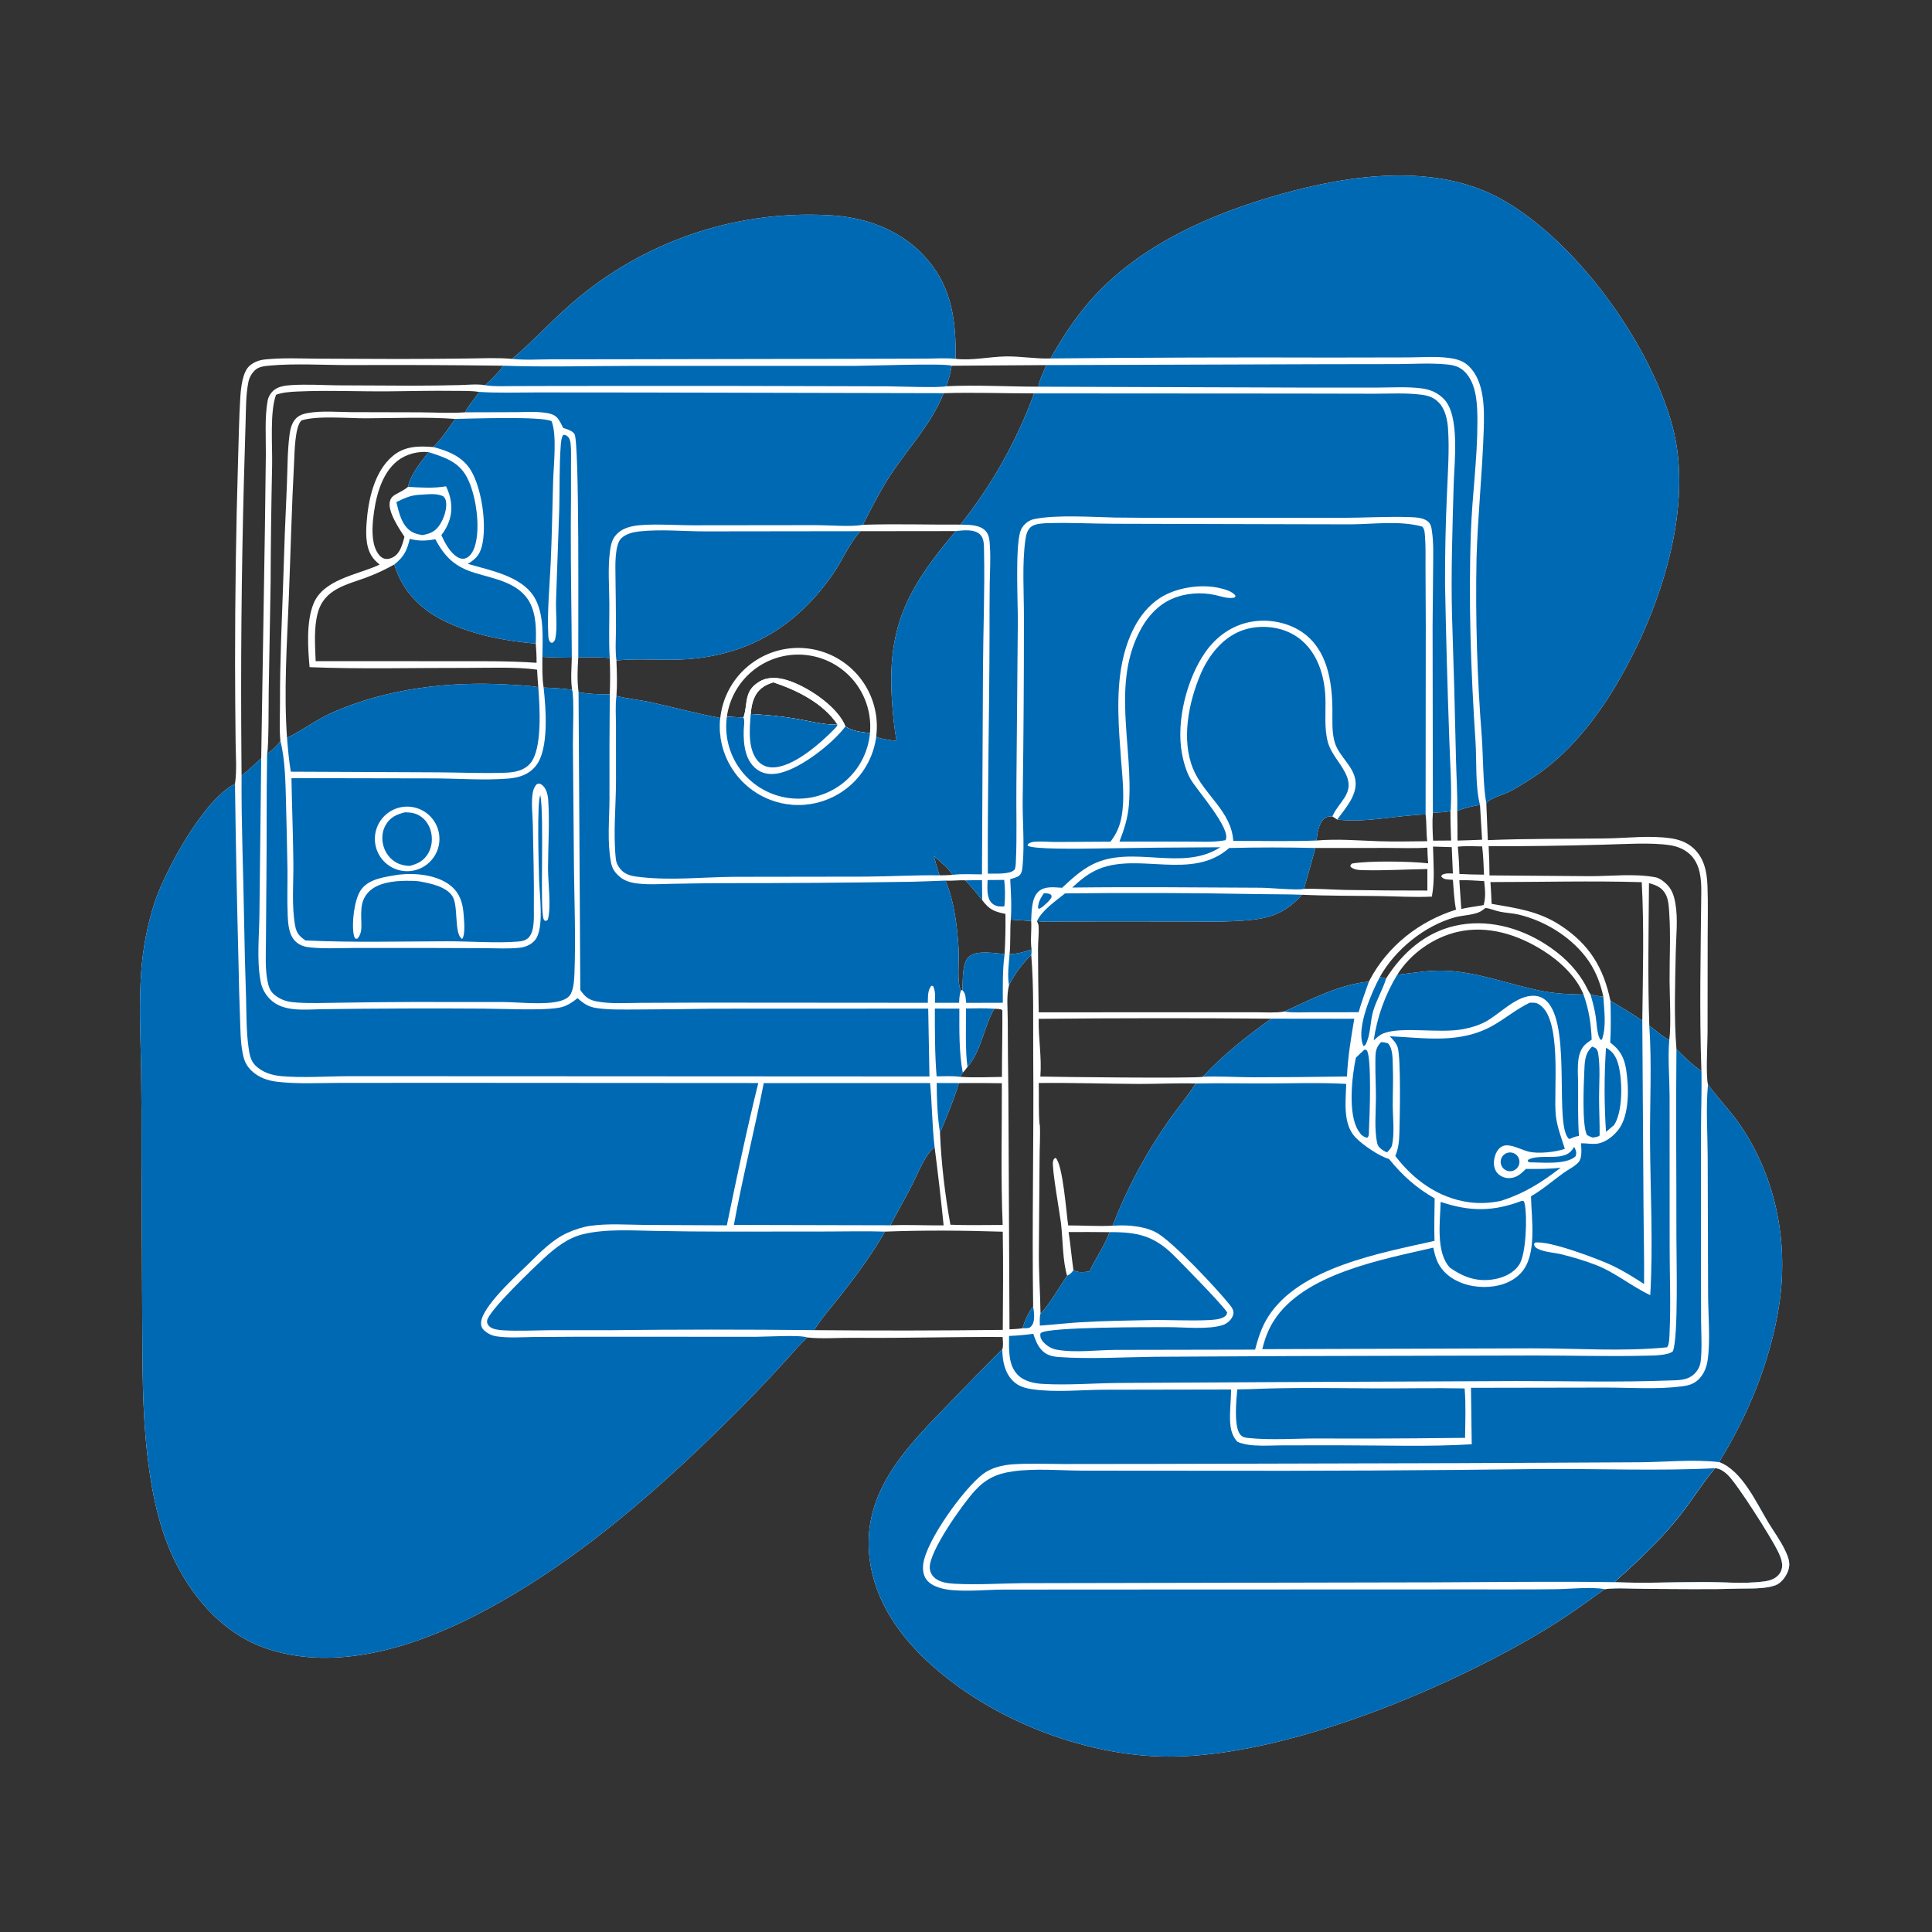
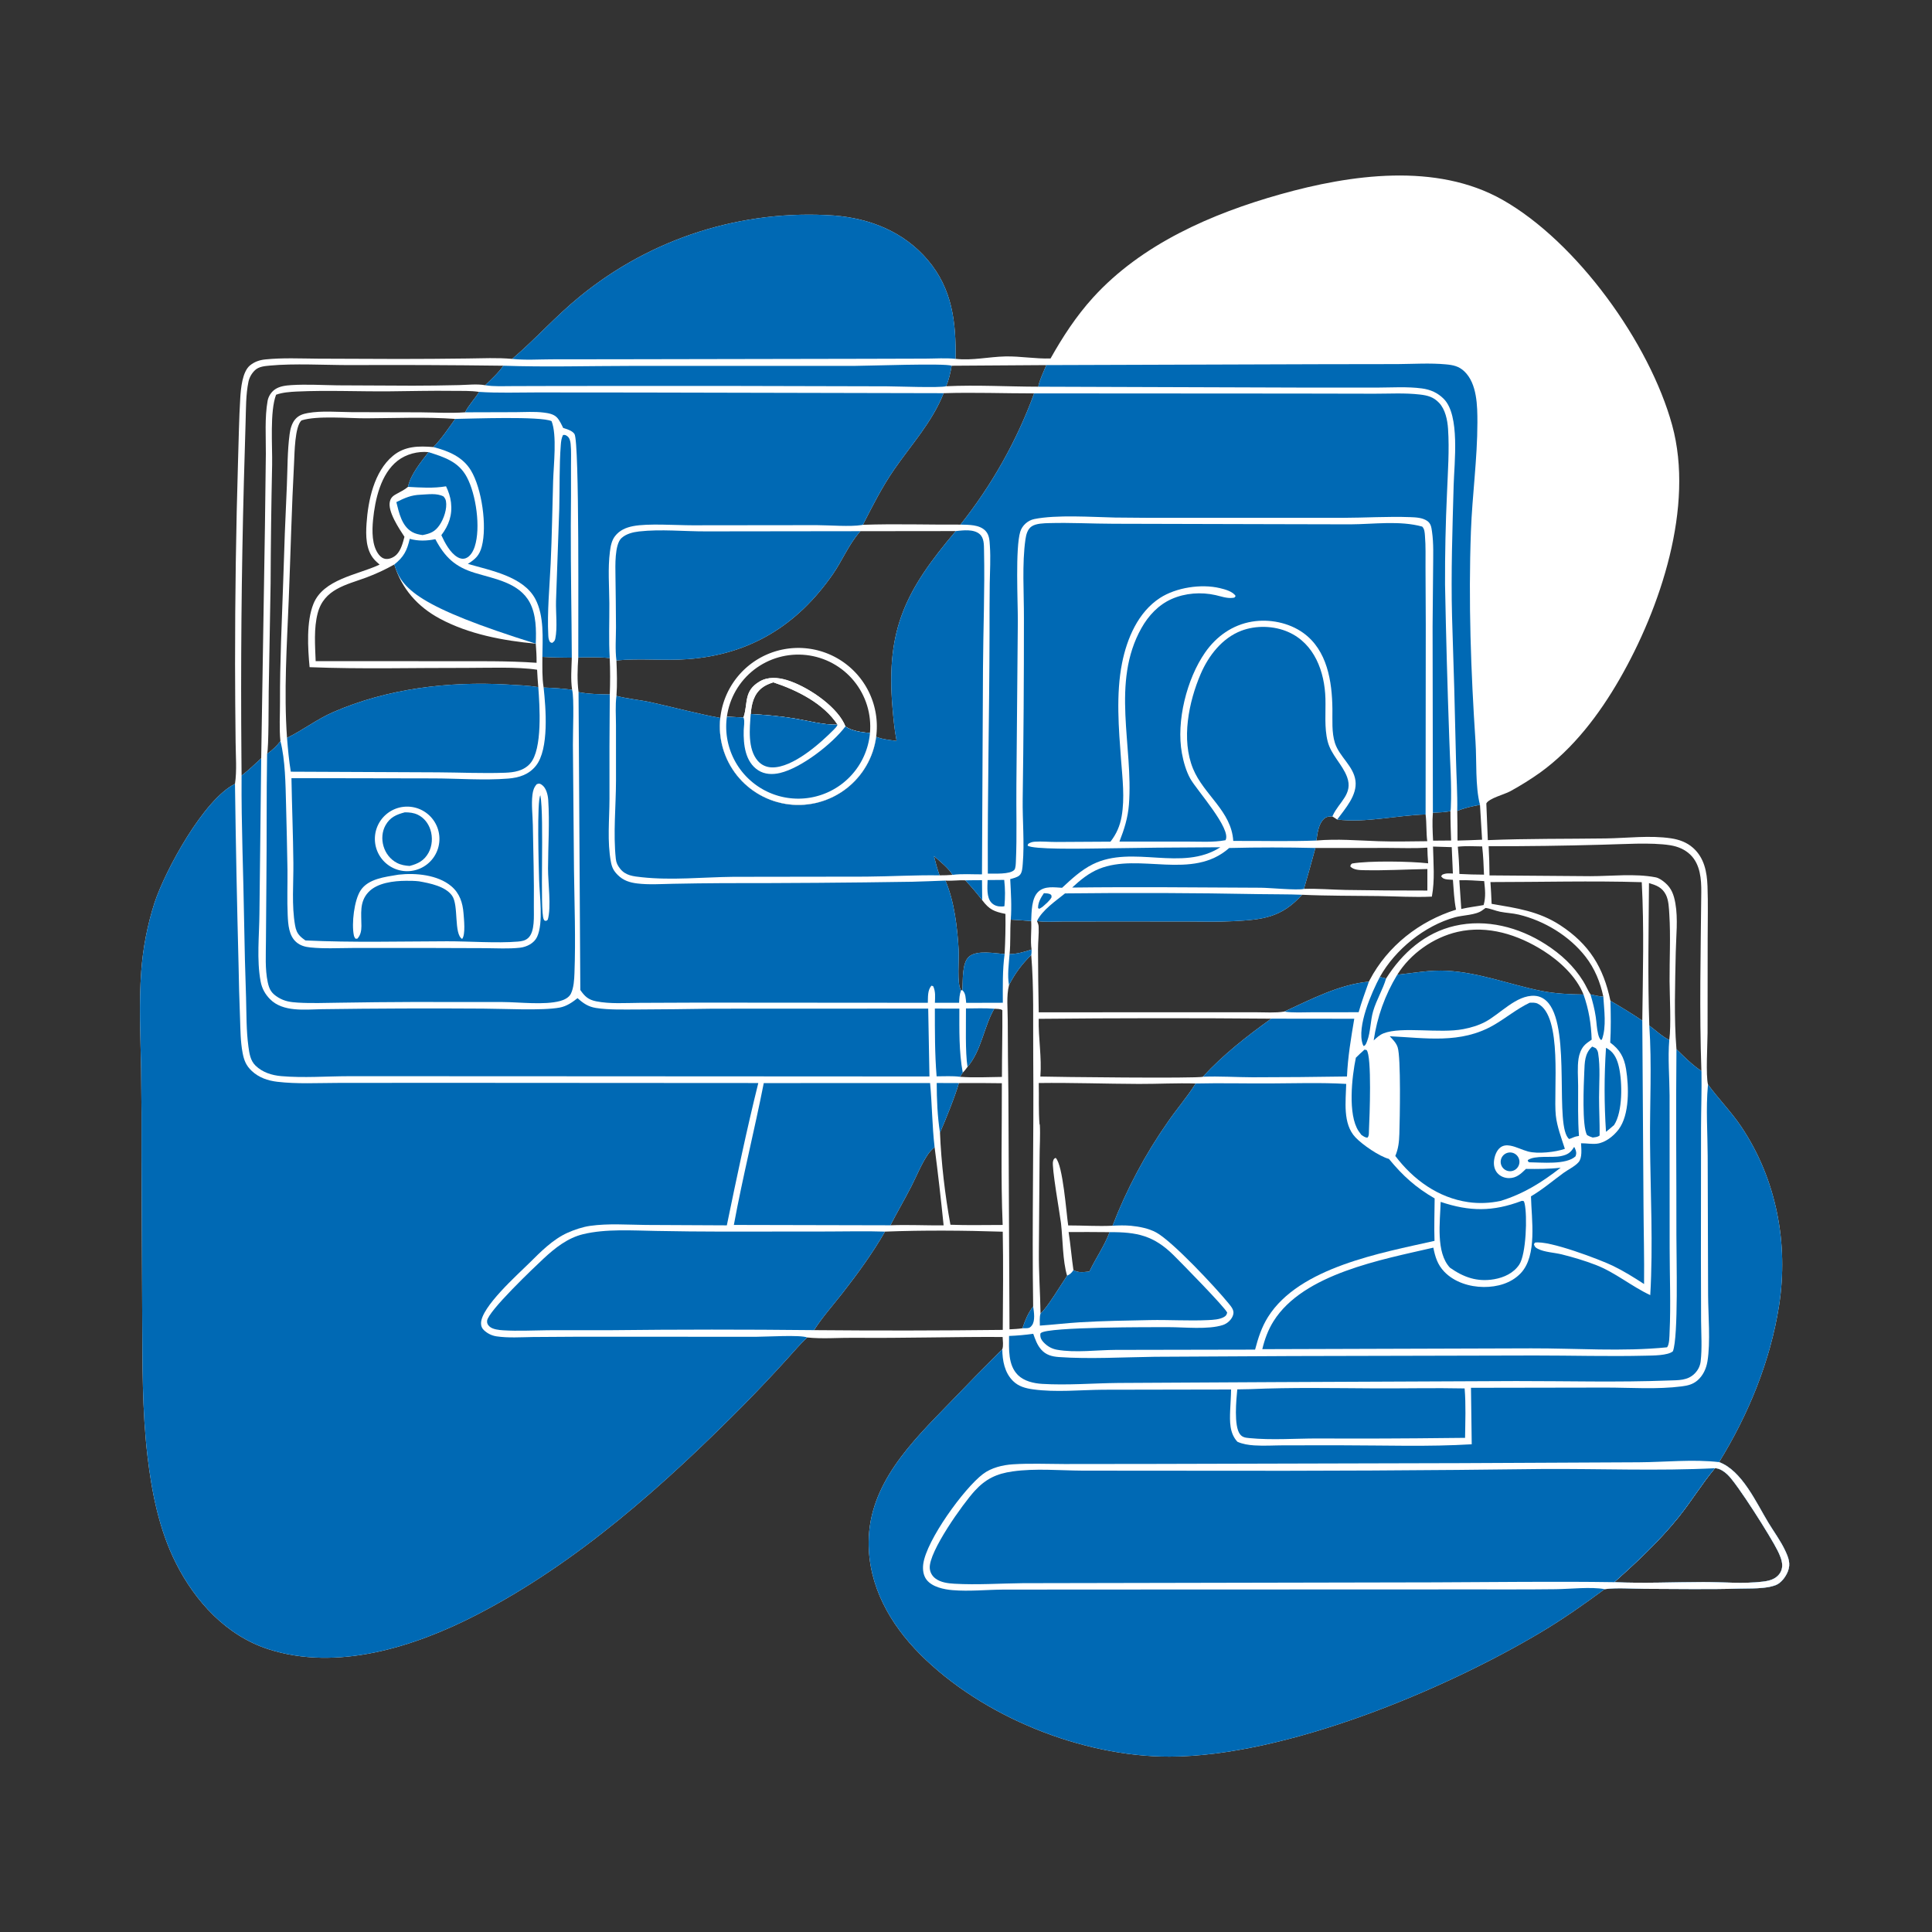
<svg xmlns="http://www.w3.org/2000/svg" width="1024" height="1024">
  <rect width="100%" height="100%" fill="#333333" stroke="none" />
  <path fill="white" d="M556.818 189.993C563.267 178.507 570.43 167.524 579.309 157.743C605.088 129.347 642.345 113.173 678.608 102.977C715.81 92.516 761.218 86.026 796.311 105.879C835.839 128.241 874.338 181.815 886.281 225.354C898.127 268.538 880.082 322.309 858.385 359.992C847.602 378.721 833.911 396.768 816.279 409.509Q808.649 414.912 800.444 419.395C797.329 421.098 789.173 423.106 787.783 425.846L788.577 445.291C809.382 444.425 830.261 444.678 851.08 444.385C862.364 444.225 874.494 442.657 885.656 444.326C889.998 444.976 894.055 446.437 897.374 449.398C903.312 454.694 904.726 462.128 905.011 469.676C905.358 478.862 905.099 488.138 905.101 497.333L905.045 547.408C905.014 553.52 904.056 570.19 905.28 574.831C910.876 582.504 917.538 589.183 922.858 597.101C941.558 624.93 948.058 659.139 942.924 692.054C938.356 721.345 926.675 749.815 911.148 774.953C923.279 779.409 930.859 796.487 937.23 806.996C940.197 811.89 943.743 816.639 946.172 821.826C947.908 825.534 949.201 828.784 947.628 832.821C946.518 835.669 944.049 839.096 941.063 840.182C935.411 842.236 928.138 841.809 922.196 841.985C905.342 842.484 888.559 842.136 871.703 842.112C864.895 842.103 857.178 841.4 850.466 842.281C839.645 850.262 828.685 857.981 817.137 864.884C765.197 895.934 681.186 930.923 619.887 931.047C573.51 931.141 520.615 909.853 487.738 876.851C471.683 860.736 460.223 840.509 460.407 817.232C460.65 786.468 483.12 764.382 503.079 743.841Q517.001 729.318 531.243 715.109C531.918 713.279 531.482 710.583 531.415 708.629C505.229 708.48 479.077 709.319 452.905 709.059C444.677 708.977 435.996 709.736 427.834 708.887C423.998 712.438 420.517 716.683 416.953 720.536Q405.906 732.708 394.38 744.427C352.251 786.894 306.021 828.392 252.48 855.974C219.64 872.892 178.658 885.968 142.076 874.054C119.963 866.852 103.46 848.818 93.222 828.451C84.36 810.821 80.454 791.216 78.169 771.757C75.304 747.352 75.551 723.16 75.384 698.655L75.016 612.677Q75.115 589.617 74.793 566.56C74.448 549.427 73.602 531.934 74.855 514.835Q75.191 510.193 75.803 505.579Q76.416 500.966 77.303 496.397Q78.19 491.828 79.349 487.32Q80.508 482.812 81.933 478.382C87.706 461.038 108.03 423.698 124.544 415.461C125.61 408.48 124.93 400.444 124.877 393.331Q124.623 372.609 124.588 351.884Q124.568 298.056 126.165 244.252C126.536 233.162 126.66 222.049 127.344 210.971C127.651 206.002 128.393 196.977 132.563 193.624C134.96 191.697 137.602 190.811 140.615 190.503C149.836 189.561 159.243 190.036 168.497 190.097L211.205 190.255Q229.452 190.246 247.697 190.007C255.55 189.924 263.644 189.511 271.469 190.224C283.86 179.72 294.617 167.46 307.309 157.17Q309.059 155.736 310.843 154.344Q312.627 152.951 314.443 151.602Q316.259 150.252 318.106 148.945Q319.953 147.639 321.831 146.376Q323.709 145.114 325.616 143.896Q327.523 142.678 329.458 141.505Q331.393 140.333 333.356 139.206Q335.318 138.08 337.306 137Q339.295 135.92 341.308 134.888Q343.322 133.855 345.359 132.87Q347.396 131.886 349.456 130.949Q351.516 130.013 353.597 129.126Q355.679 128.238 357.78 127.4Q359.882 126.562 362.003 125.774Q364.124 124.986 366.263 124.248Q368.402 123.51 370.558 122.823Q372.714 122.136 374.885 121.5Q377.057 120.864 379.243 120.279Q381.429 119.694 383.628 119.162Q385.827 118.629 388.038 118.148Q390.249 117.667 392.471 117.239Q394.692 116.81 396.924 116.435Q399.155 116.059 401.394 115.736Q403.634 115.413 405.881 115.143Q408.127 114.873 410.379 114.656Q412.632 114.439 414.888 114.275Q417.145 114.111 419.405 114.001Q421.665 113.891 423.927 113.834Q426.189 113.777 428.452 113.773Q430.715 113.77 432.977 113.82Q435.239 113.87 437.499 113.973Q439.76 114.076 442.017 114.233C461.228 115.752 479.054 122.882 491.733 137.806C504.771 153.152 506.756 170.75 506.475 190.2C515.517 191.196 523.961 189.105 532.878 188.917C540.882 188.749 548.752 190.262 556.818 189.993ZM855.604 838.586C871.175 839.291 887.1 838.537 902.709 838.51C913.017 838.491 923.959 839.544 934.176 838.322C937.084 837.973 939.98 837.367 942.18 835.287C943.814 833.742 944.677 831.68 944.598 829.431C944.507 826.843 943.33 824.209 942.202 821.907C938.709 814.781 920.562 786.042 915.523 781.464C913.829 779.924 911.333 778.123 908.947 778.197C902.008 786.495 896.436 795.723 889.684 804.134C879.706 816.565 867.481 828.017 855.604 838.586ZM464.381 390.508C467.626 391.891 471.734 392.201 475.209 392.702C474.099 386.831 473.516 380.808 473.016 374.858C469.507 333.101 480.311 312.556 506.575 281.481L456.056 281.539L455.593 282.06C449.795 288.702 446.394 297.184 441.374 304.41C422.676 331.323 397.651 346.858 364.741 349.343C352.092 350.297 339.353 348.814 326.718 350.035C326.97 356.217 327.183 362.676 326.732 368.845C332.748 370.437 339.128 370.926 345.235 372.281C357.445 374.989 369.451 378.261 381.761 380.534Q381.652 381.542 381.591 382.554Q381.531 383.566 381.521 384.579Q381.51 385.593 381.548 386.606Q381.587 387.619 381.675 388.629Q381.763 389.639 381.899 390.643Q382.036 391.647 382.222 392.644Q382.408 393.64 382.642 394.627Q382.875 395.613 383.157 396.587Q383.439 397.561 383.768 398.519Q384.096 399.478 384.471 400.42Q384.847 401.362 385.267 402.284Q385.688 403.207 386.152 404.107Q386.617 405.008 387.125 405.885Q387.634 406.762 388.184 407.614Q388.734 408.465 389.325 409.288Q389.917 410.112 390.547 410.906Q391.177 411.699 391.846 412.462Q392.514 413.224 393.219 413.952Q393.924 414.681 394.663 415.374Q395.402 416.068 396.175 416.725Q396.947 417.381 397.75 418Q398.554 418.618 399.386 419.196Q400.218 419.775 401.078 420.312Q401.938 420.849 402.822 421.344Q403.707 421.839 404.615 422.29Q405.523 422.741 406.452 423.147Q407.38 423.553 408.328 423.914Q409.275 424.275 410.239 424.589Q411.203 424.903 412.181 425.169Q413.159 425.436 414.148 425.655Q415.138 425.874 416.137 426.044Q417.137 426.214 418.143 426.336Q419.149 426.458 420.161 426.53Q421.172 426.602 422.185 426.625Q423.199 426.648 424.212 426.622Q425.225 426.596 426.236 426.52Q427.247 426.444 428.253 426.32Q429.259 426.195 430.258 426.021Q431.257 425.848 432.246 425.626Q433.235 425.404 434.212 425.134Q435.189 424.864 436.152 424.547Q437.115 424.229 438.061 423.866Q439.007 423.502 439.934 423.093Q440.862 422.683 441.768 422.229Q442.675 421.775 443.558 421.278Q444.441 420.78 445.299 420.24Q446.157 419.7 446.987 419.119Q447.818 418.538 448.619 417.917Q449.42 417.296 450.191 416.637Q450.961 415.978 451.698 415.282Q452.435 414.586 453.137 413.855Q453.84 413.124 454.506 412.36Q455.172 411.595 455.799 410.799Q456.427 410.004 457.016 409.178Q457.604 408.353 458.152 407.5Q458.699 406.646 459.205 405.768Q459.71 404.889 460.172 403.987Q460.634 403.084 461.051 402.161Q461.469 401.237 461.841 400.294Q462.213 399.351 462.539 398.391Q462.864 397.431 463.143 396.456Q463.421 395.481 463.652 394.494Q463.883 393.507 464.065 392.51Q464.247 391.513 464.381 390.508ZM758.924 475.225C749.579 475.673 740.031 475.054 730.664 474.925C717.168 474.739 703.606 474.858 690.124 474.244C679.162 486.418 669.225 487.431 653.642 488.247C645.278 488.685 636.845 488.426 628.471 488.403L588.407 488.383L562.858 488.419C558.602 488.424 553.816 488.841 549.627 488.17C550.043 489.169 550.45 489.987 550.502 491.09C550.691 495.05 550.175 499.096 550.17 503.075Q550.221 519.813 550.546 536.549L641.066 536.512L665.83 536.524C670.671 536.527 675.915 536.927 680.688 536.17C694.937 529.65 709.743 521.821 725.538 520.283C725.673 520.018 725.806 519.75 725.944 519.486C735.464 501.351 752.342 488.204 771.736 482.142C770.672 476.945 770.517 471.607 770.071 466.329C769.137 466.277 768.194 466.237 767.263 466.136C765.659 465.962 764.804 465.723 763.797 464.45L764.453 463.61C766.323 462.724 768.043 462.916 770.059 462.989Q769.699 455.998 769.451 449.002L759.529 448.701C759.722 457.792 760.565 466.158 758.924 475.225ZM285.301 364.186C284.986 361.134 284.875 358.033 284.676 354.969C274.153 353.329 258.377 354.03 247.315 354C219.645 353.925 191.726 354.722 164.089 353.616C163.142 343.473 162.299 329.474 166.156 319.987C171.413 307.057 189.193 304.722 200.438 299.6L201.206 299.246C200.174 298.343 199.115 297.432 198.221 296.389C193.869 291.312 193.843 283.82 194.269 277.502C195.096 265.221 198.274 249.919 208.261 241.606C214.567 236.358 221.993 236.323 229.693 236.956C234.054 232.537 237.674 227.077 241.271 222.031C225.689 220.925 209.594 221.642 193.956 221.715C184.782 221.758 168.147 220.163 159.803 222.825C156.231 226.034 156.134 240.18 155.879 244.947C154.584 269.085 154.022 293.291 153.055 317.448C152.078 341.85 150.391 366.688 152.125 391.087C160.505 387.02 167.951 381.221 176.481 377.495C205.164 364.967 237.718 361.045 268.744 362.808C274.254 363.122 279.845 363.316 285.301 364.186ZM874.165 543.588C877.416 545.963 881.147 549.555 884.752 551.188C885.812 543.525 884.956 528.287 884.91 520.003C884.844 508.265 885.519 496.313 884.773 484.609C884.564 481.325 884.463 477.213 882.958 474.241C880.978 470.33 877.962 469.245 873.997 468.036C873.826 493.176 873.293 518.462 874.165 543.588ZM531.047 570.79C531.042 559.004 531.367 547.216 531.266 535.432C530.364 534.616 528.257 534.75 527.001 534.648C521.389 544.252 520.255 556.834 512.805 565.462C512.014 566.555 511.266 567.57 510.284 568.508L508.808 570.722C516.136 571.29 523.693 570.866 531.047 570.79ZM697.713 445.501C708.722 444.525 719.577 445.486 730.579 445.861C739.19 446.155 747.85 445.936 756.465 445.861C755.87 441.163 756.195 436.394 755.599 431.677C740.256 432.12 724.033 436.227 708.737 434.37L706.193 432.721C704.467 432.666 702.973 432.817 701.648 434.081C698.776 436.818 698.284 441.77 697.713 445.501ZM214.366 284.512C211.6 280.244 205.29 271.005 206.67 265.702C207.265 263.414 208.689 262.578 210.612 261.547C212.576 260.495 214.536 259.51 216.244 258.05C217.669 251.42 223.081 244.913 227.142 239.642C221.478 239.058 215.229 240.692 210.738 244.201C201.769 251.21 198.79 264.788 197.73 275.501C197.159 281.271 197.031 289.257 200.828 294.022C201.805 295.248 203.091 296.171 204.707 296.26C206.671 296.369 208.78 295.343 210.151 293.984C212.549 291.607 213.524 287.688 214.366 284.512ZM501.1 466.725C505.879 477.894 507.377 491.44 508.123 503.527C508.417 508.287 507.072 521.626 509.366 524.889L510.05 524.794C510.496 519.863 509.681 510.41 513.662 506.999C517.809 503.446 527.36 505.307 532.463 505.674Q533.048 495.036 532.908 484.382C526.85 483.165 524.305 482.074 520.586 477.094C517.705 473.368 514.878 470.033 511.649 466.599C508.143 466.385 504.653 467.011 501.1 466.725ZM471.93 649.427C481.262 649.061 490.779 649.556 500.143 649.472C498.73 635.683 497.146 621.724 495.352 607.984C494.003 609.184 492.819 610.375 491.802 611.877C488.266 617.102 485.861 623.286 482.981 628.895C479.431 635.809 475.501 642.524 471.93 649.427ZM501.46 204.722C517.757 203.956 533.996 204.922 550.288 204.957C551.074 201.16 553.109 197.125 554.571 193.509L504.402 193.845C503.756 197.563 502.965 201.241 501.46 204.722ZM306.642 366.829C311.923 367.899 317.808 367.964 323.2 368.081C323.428 361.71 323.459 355.171 323.162 348.802C317.712 348.192 311.993 348.418 306.505 348.431C306.087 354.481 305.851 360.797 306.642 366.829ZM568.941 673.185C571.753 674.782 574.339 674.209 577.412 673.935C580.787 666.805 585.29 660.532 588.113 653.069Q577.245 652.961 566.377 653.001C567.43 659.702 567.956 666.473 568.941 673.185ZM531.438 649.253C530.382 624.346 531.078 599.084 531.006 574.136Q519.611 573.959 508.216 574.057C506.547 580.264 500.949 594.169 498.21 600.331C498.869 616.335 500.87 633.392 503.745 649.139C512.936 649.504 522.235 649.234 531.438 649.253ZM773.505 463.215Q780.023 463.565 786.55 463.58C786.37 458.575 786.157 453.59 785.581 448.61C781.325 448.568 776.901 448.273 772.672 448.775Q773.353 455.98 773.505 463.215ZM774.505 481.776C778.439 480.861 782.389 480.437 786.345 479.702C787.605 475.376 787.11 471.398 786.654 467.006C782.284 466.773 777.854 466.379 773.479 466.55L774.505 481.776ZM257.173 204.173C260.491 200.96 264.155 197.655 266.773 193.839Q226.12 193.316 185.465 193.508C172.424 193.509 155.694 192.555 143.026 193.769C140.3 194.03 137.222 194.254 135.159 196.205C133.455 197.817 132.177 199.998 131.698 202.296C130.251 209.227 130.406 216.693 130.171 223.754L129.258 255.405Q127.337 328.346 127.961 401.308Q127.977 406.199 128.045 411.089C131.711 408.232 135.062 405.09 138.448 401.914L140.432 278.431L140.904 240.527C140.964 231.475 140.248 221.391 141.828 212.493C142.254 210.095 143.756 207.741 145.763 206.37C148.275 204.654 151.534 204.298 154.499 204.111C162.615 203.601 170.832 204.13 178.959 204.233L218.723 204.416Q230.946 204.399 243.165 204.117C247.61 204.028 252.823 203.397 257.173 204.173ZM785.536 445.067L784.423 426.584C780.293 427.328 776.248 428.183 772.368 429.831Q772.519 437.677 772.507 445.524Q779.024 445.364 785.536 445.067ZM759.454 430.758C759.061 435.66 759.316 440.666 759.562 445.57L769.12 445.498C768.941 440.293 768.747 435.094 768.773 429.885C765.684 430.625 762.601 430.552 759.454 430.758ZM167.305 350.413L237.57 350.448C253.193 350.494 268.804 350.195 284.398 351.296C284.431 347.89 284.25 344.557 283.972 341.163C266.721 339.579 248.449 336.153 233.026 327.846C221.372 321.568 212.827 311.994 208.986 299.191Q201.855 303.21 194.189 306.079C183.433 310.037 171.764 312.19 168.386 324.991C166.258 333.054 167.009 342.167 167.305 350.413ZM535.731 487.425C535.265 493.497 535.717 499.663 535.092 505.7C539.215 505.61 542.879 504.55 546.76 503.283C546.013 498.577 546.858 493.036 546.548 488.176Q541.145 487.723 535.731 487.425ZM531.475 652.825C510.838 652.16 489.701 651.986 469.069 652.78C462.557 664.135 454.552 675.113 446.501 685.42C441.472 691.859 435.867 698.113 431.465 705.002Q481.479 705.451 531.491 704.868C531.62 687.489 531.79 670.207 531.475 652.825ZM497.976 463.947C500.282 463.926 502.567 463.904 504.866 463.695C502.574 459.9 498.319 456.686 495.013 453.732C495.869 457.201 496.792 460.575 497.976 463.947ZM288.132 364.419C293.156 364.591 298.245 364.909 303.229 365.582C302.39 360.104 302.933 354.123 303.066 348.589C297.854 348.568 292.682 348.482 287.476 348.165C287.482 353.544 287.277 359.096 288.132 364.419ZM551.499 696.187C554.981 693.271 562.56 680.602 565.589 676.154C563.18 668.196 563.341 656.831 562.344 648.285C561.804 643.657 557.233 618.156 558.143 615.459C558.511 614.368 558.45 614.223 559.518 613.693C563.391 617.304 565.215 643.395 566.167 649.505C574.023 649.489 581.813 650.04 589.678 649.653Q592.495 642.357 595.749 635.245Q599.003 628.133 602.681 621.231Q606.36 614.329 610.45 607.663Q614.54 600.997 619.027 594.591C623.641 587.873 629.077 581.608 633.433 574.737L633.719 574.279C623.668 573.973 613.669 574.54 603.632 574.507C585.939 574.447 568.272 573.786 550.562 574.022C550.751 581.434 550.366 588.796 550.986 596.198L551.118 595.751C551.454 601.908 550.992 608.012 550.995 614.168L550.62 663.25C550.51 674.228 551.341 685.207 551.499 696.187ZM756.537 460.601C745.506 460.799 734.242 461.455 723.231 461.223C720.714 461.17 717.544 461.171 715.717 459.283C715.84 458.199 715.903 458.376 716.638 457.679C725.775 456.129 747.333 456.489 756.952 457.574Q756.599 453.423 756.525 449.258C749.632 449.751 742.519 449.415 735.602 449.422L697.189 449.453Q694.264 460.32 691.113 471.123C698.404 470.907 705.99 471.554 713.307 471.693Q734.919 472.045 756.533 472.016L756.537 460.601ZM731.359 517.798L734.654 518.621C743.208 505.114 755.23 494.353 771.124 490.711C787.766 486.898 805.089 491.417 819.227 500.507C827.363 505.739 834.033 511.869 839.157 520.103C840.552 522.345 841.562 524.843 842.974 527.042C845.26 527.59 847.443 528.08 849.798 528.253C848.178 520.561 845.221 513.317 840.381 507.083C831.813 496.05 818.489 487.996 804.971 484.764C801.695 483.98 798.35 483.903 795.071 483.234C792.452 482.7 790.046 481.566 787.382 481.236C786.805 481.665 786.205 482.068 785.633 482.501C782.265 485.049 775.382 485.017 771.2 486.17C755.112 490.605 739.482 503.264 731.359 517.798ZM535.057 704.577C537.345 704.448 539.635 704.37 541.901 704.014C543.384 699.708 544.772 696.104 547.595 692.444C546.92 648.179 548.007 603.865 547.629 559.588C547.478 541.913 548.043 523.765 546.579 506.161C541.51 511.175 538.033 515.821 534.792 522.136C533.346 527.884 534.124 534.931 534.131 540.888Q534.177 560.137 534.465 579.384L535.057 704.577ZM740.568 516.642C749.487 515.685 757.961 514.025 767.012 514.537C784.376 515.517 800.179 521.867 817.04 525.221C824.437 526.692 831.79 527.009 839.302 527.115C835.469 517.539 826.687 509.429 818.169 504.015C804.624 495.404 788.518 490.217 772.516 493.92C759.652 496.896 747.571 505.417 740.568 516.642ZM790.582 479.054C803.775 481.327 815.533 482.923 826.971 490.397C842.279 500.4 849.882 512.722 853.561 530.459C859.273 533.761 864.964 537.27 870.453 540.93C870.727 516.606 871.465 491.859 870.16 467.572C843.518 466.779 816.634 467.513 789.965 467.517Q790.371 473.28 790.582 479.054ZM141.571 399.535C144.305 397.617 146.616 395.465 148.637 392.809C147.936 386.196 148.428 378.988 148.404 372.314C148.328 350.929 149.378 329.568 150.103 308.2Q150.846 282.715 152.044 257.247C152.423 248.309 152.302 239.011 153.496 230.149C153.866 227.408 154.596 224.47 156.412 222.303C158.195 220.175 160.487 219.391 163.142 218.919C170.534 217.606 178.802 218.386 186.293 218.443L222.732 218.535C230.638 218.607 238.621 219.095 246.518 218.535C248.321 214.821 251.724 211.348 253.947 207.713C249.374 207.013 244.524 207.23 239.891 207.166C228.732 207.011 217.582 207.314 206.424 207.414C190.1 207.56 173.558 206.769 157.273 207.526C153.761 207.689 149.62 207.994 146.32 209.225C142.958 218.136 144.425 236.23 144.232 246.331Q143.562 277.808 143.429 309.293L142.421 366.644C142.345 372.142 142.458 396.586 141.571 399.535ZM789.011 448.514Q789.429 456.242 789.47 463.981L842.925 464.394C854.157 464.389 866.447 462.884 877.486 464.992C879.327 465.344 881.14 466.68 882.535 467.871C885.995 470.829 887.189 474.346 887.975 478.727C889.454 486.962 888.347 496.291 888.185 504.683C887.859 521.617 887.204 539.248 888.553 556.126C892.653 560.079 896.972 564.533 901.778 567.605C900.664 536.142 901.416 504.406 901.713 472.924C901.778 466.023 901.204 458.175 895.98 453.07C893.039 450.196 889.299 448.646 885.283 448.004C875.068 446.369 859.747 447.496 849.179 447.711Q819.101 448.566 789.011 448.514ZM551.414 570.588C558.06 570.81 635.016 571.687 637.539 570.696C648.578 558.771 660.67 549.329 673.802 539.912Q612.165 539.395 550.529 540C550.298 550.316 552.218 560.204 551.414 570.588ZM500.162 208.398C493.991 223.868 483.179 235.448 473.885 248.912C467.549 258.091 462.409 268.236 457.349 278.156C474.567 277.568 491.828 278.15 509.053 278.053Q512.171 274.134 515.129 270.094Q518.087 266.054 520.881 261.898Q523.675 257.742 526.3 253.478Q528.925 249.214 531.378 244.848Q533.83 240.482 536.105 236.021Q538.381 231.561 540.476 227.013Q542.571 222.464 544.482 217.836Q546.393 213.207 548.117 208.506C532.151 208.513 516.121 207.898 500.162 208.398Z" />
  <path fill="#0069B4" d="M124.544 415.461Q125.183 463.118 126.427 510.763Q126.665 525.157 127.221 539.542C127.446 545.673 127.427 551.91 128.57 557.955C129.335 561.994 130.39 564.767 133.471 567.651C137.207 571.148 141.925 572.762 146.921 573.357C157.322 574.597 168.083 573.997 178.547 573.973L229.193 573.925L401.914 574.031C395.687 599.038 390.458 624.223 385.239 649.456L342.316 649.248C332.537 649.152 322.381 648.368 312.674 649.747C308.849 650.291 304.372 651.8 300.84 653.383C292.998 656.895 286.482 663.551 280.449 669.532C274.36 675.57 254.993 692.751 254.956 701.363C254.949 702.84 255.408 703.996 256.486 705.013Q257.166 705.664 257.937 706.204Q258.708 706.744 259.553 707.16Q260.397 707.576 261.295 707.859Q262.193 708.143 263.123 708.286C269.405 709.217 276.139 708.731 282.47 708.646L306.011 708.498L400.878 708.521C406.305 708.523 424.112 707.392 427.834 708.887C423.998 712.438 420.517 716.683 416.953 720.536Q405.906 732.708 394.38 744.427C352.251 786.894 306.021 828.392 252.48 855.974C219.64 872.892 178.658 885.968 142.076 874.054C119.963 866.852 103.46 848.818 93.222 828.451C84.36 810.821 80.454 791.216 78.169 771.757C75.304 747.352 75.551 723.16 75.384 698.655L75.016 612.677Q75.115 589.617 74.793 566.56C74.448 549.427 73.602 531.934 74.855 514.835Q75.191 510.193 75.803 505.579Q76.416 500.966 77.303 496.397Q78.19 491.828 79.349 487.32Q80.508 482.812 81.933 478.382C87.706 461.038 108.03 423.698 124.544 415.461Z" />
  <path fill="#0069B4" d="M905.28 574.831C910.876 582.504 917.538 589.183 922.858 597.101C941.558 624.93 948.058 659.139 942.924 692.054C938.356 721.345 926.675 749.815 911.148 774.953C923.279 779.409 930.859 796.487 937.23 806.996C940.197 811.89 943.743 816.639 946.172 821.826C947.908 825.534 949.201 828.784 947.628 832.821C946.518 835.669 944.049 839.096 941.063 840.182C935.411 842.236 928.138 841.809 922.196 841.985C905.342 842.484 888.559 842.136 871.703 842.112C864.895 842.103 857.178 841.4 850.466 842.281C839.645 850.262 828.685 857.981 817.137 864.884C765.197 895.934 681.186 930.923 619.887 931.047C573.51 931.141 520.615 909.853 487.738 876.851C471.683 860.736 460.223 840.509 460.407 817.232C460.65 786.468 483.12 764.382 503.079 743.841Q517.001 729.318 531.243 715.109C531.299 721.174 532.438 727.557 536.961 731.991C539.916 734.888 543.585 735.84 547.571 736.39C559.654 738.06 572.521 736.685 584.711 736.587L652.498 736.462C652.475 740.191 652.14 743.934 652.007 747.664C651.8 753.472 651.637 759.63 655.854 764.163C658.625 765.412 661.727 765.887 664.745 766.086C669.95 766.43 675.269 766.07 680.487 766.053L710.919 766.039C733.854 766.038 757.167 766.888 780.047 765.495L779.647 735.566L851.235 735.447C864.414 735.457 878.317 736.493 891.385 734.807C894.499 734.406 897.207 733.772 899.653 731.68C902.67 729.101 904.353 725.383 904.991 721.523C906.66 711.424 905.377 696.863 905.329 686.354L905.105 612.742C905.066 600.501 904.112 587.516 905.225 575.375L905.28 574.831ZM855.604 838.586C871.175 839.291 887.1 838.537 902.709 838.51C913.017 838.491 923.959 839.544 934.176 838.322C937.084 837.973 939.98 837.367 942.18 835.287C943.814 833.742 944.677 831.68 944.598 829.431C944.507 826.843 943.33 824.209 942.202 821.907C938.709 814.781 920.562 786.042 915.523 781.464C913.829 779.924 911.333 778.123 908.947 778.197C902.008 786.495 896.436 795.723 889.684 804.134C879.706 816.565 867.481 828.017 855.604 838.586Z" />
  <path fill="white" d="M850.466 842.281C843.321 840.948 832.182 842.215 824.585 842.309C808.799 842.504 793 842.404 777.213 842.419L587.636 842.485L531.656 842.522C522.783 842.591 513.76 843.551 504.917 842.817C500.314 842.434 494.143 841.164 491.146 837.352C489.326 835.037 488.97 831.836 489.338 828.998C490.974 816.379 510.933 788.895 520.964 781.286C525.422 777.906 531.448 776.456 536.945 776.107C545.934 775.536 555.092 775.944 564.103 775.963L611.604 775.909L773.994 775.494L868.603 775.043C882.563 774.962 897.314 773.344 911.148 774.953C923.279 779.409 930.859 796.487 937.23 806.996C940.197 811.89 943.743 816.639 946.172 821.826C947.908 825.534 949.201 828.784 947.628 832.821C946.518 835.669 944.049 839.096 941.063 840.182C935.411 842.236 928.138 841.809 922.196 841.985C905.342 842.484 888.559 842.136 871.703 842.112C864.895 842.103 857.178 841.4 850.466 842.281ZM855.604 838.586C871.175 839.291 887.1 838.537 902.709 838.51C913.017 838.491 923.959 839.544 934.176 838.322C937.084 837.973 939.98 837.367 942.18 835.287C943.814 833.742 944.677 831.68 944.598 829.431C944.507 826.843 943.33 824.209 942.202 821.907C938.709 814.781 920.562 786.042 915.523 781.464C913.829 779.924 911.333 778.123 908.947 778.197C902.008 786.495 896.436 795.723 889.684 804.134C879.706 816.565 867.481 828.017 855.604 838.586Z" />
  <path fill="#0069B4" d="M855.604 838.586C823.848 838.11 792.001 838.583 760.238 838.68L600.497 839.001L542.094 839.113C530.105 839.243 517.83 840.095 505.871 839.415C502.433 839.22 498.551 838.743 495.738 836.587C494.014 835.265 492.953 833.356 492.795 831.181C492.165 822.499 510.372 797.004 516.653 790.156C522.473 783.81 528.252 781.067 536.739 779.875C548.829 778.177 561.494 779.397 573.683 779.469L636.223 779.515Q726.911 779.752 817.592 778.598C847.815 778.409 878.87 779.694 908.947 778.197C902.008 786.495 896.436 795.723 889.684 804.134C879.706 816.565 867.481 828.017 855.604 838.586Z" />
-   <path fill="#0069B4" d="M556.818 189.993C563.267 178.507 570.43 167.524 579.309 157.743C605.088 129.347 642.345 113.173 678.608 102.977C715.81 92.516 761.218 86.026 796.311 105.879C835.839 128.241 874.338 181.815 886.281 225.354C898.127 268.538 880.082 322.309 858.385 359.992C847.602 378.721 833.911 396.768 816.279 409.509Q808.649 414.912 800.444 419.395C797.329 421.098 789.173 423.106 787.783 425.846C786.055 416.86 786.109 400.861 785.419 391.079Q781.657 343.529 782.595 295.841C783.251 273.199 785.671 250.634 786.403 227.99C786.75 217.247 786.988 202.707 778.897 194.461C775.754 191.257 772.261 190.295 767.966 189.716C761.008 188.778 753.272 189.415 746.244 189.435L705.048 189.51Q630.932 189.268 556.818 189.993Z" />
  <path fill="#0069B4" d="M271.469 190.224C283.86 179.72 294.617 167.46 307.309 157.17Q309.059 155.736 310.843 154.344Q312.627 152.951 314.443 151.602Q316.259 150.252 318.106 148.945Q319.953 147.639 321.831 146.376Q323.709 145.114 325.616 143.896Q327.523 142.678 329.458 141.505Q331.393 140.333 333.356 139.206Q335.318 138.08 337.306 137Q339.295 135.92 341.308 134.888Q343.322 133.855 345.359 132.87Q347.396 131.886 349.456 130.949Q351.516 130.013 353.597 129.126Q355.679 128.238 357.78 127.4Q359.882 126.562 362.003 125.774Q364.124 124.986 366.263 124.248Q368.402 123.51 370.558 122.823Q372.714 122.136 374.885 121.5Q377.057 120.864 379.243 120.279Q381.429 119.694 383.628 119.162Q385.827 118.629 388.038 118.148Q390.249 117.667 392.471 117.239Q394.692 116.81 396.924 116.435Q399.155 116.059 401.394 115.736Q403.634 115.413 405.881 115.143Q408.127 114.873 410.379 114.656Q412.632 114.439 414.888 114.275Q417.145 114.111 419.405 114.001Q421.665 113.891 423.927 113.834Q426.189 113.777 428.452 113.773Q430.715 113.77 432.977 113.82Q435.239 113.87 437.499 113.973Q439.76 114.076 442.017 114.233C461.228 115.752 479.054 122.882 491.733 137.806C504.771 153.152 506.756 170.75 506.475 190.2C501.295 189.65 495.697 190.066 490.477 190.078L457.905 190.17L330.156 190.407L292.389 190.452C285.54 190.469 278.267 190.963 271.469 190.224Z" />
  <path fill="#0069B4" d="M535.438 465.944C536.917 465.557 538.984 465.046 540.196 464.086C541.869 462.76 541.909 459.805 542.081 457.799C543.04 446.599 541.897 434.845 542.048 423.565Q542.73 375.641 542.7 327.713C542.758 314.546 541.635 298.682 543.524 285.785C543.889 283.291 544.618 280.425 546.858 278.959C549.228 277.408 553.295 277.336 556.092 277.258C567.459 276.942 578.934 277.579 590.316 277.603L676.164 277.821L715.739 277.91C727.964 277.85 741.962 275.811 753.795 279.102C755.052 280.378 755.097 282.139 755.247 283.893C755.728 289.492 755.519 295.248 755.551 300.869L755.687 330.955L755.599 431.677C740.256 432.12 724.033 436.227 708.737 434.37C713.023 428.538 719.453 421.476 718.42 413.748C717.384 405.989 709.874 401.077 707.545 393.801C705.761 388.23 706.275 381.606 706.207 375.808C706.033 361.182 703.501 344.627 690.761 335.466C683.132 329.981 672.756 327.937 663.543 329.481C653.207 331.212 644.667 337.302 638.739 345.827C628.99 359.843 623.349 382.338 626.433 399.232C627.251 403.715 628.661 408.751 630.9 412.742C634.313 418.824 652.952 439.447 649.534 445.328C642.995 446.563 635.608 446.025 628.941 446.05L593.328 446.047C595.888 439.518 597.819 433.409 598.36 426.379C600.737 395.444 588.759 361.785 604.976 332.917C608.691 326.305 613.971 320.611 620.982 317.493C628.151 314.305 636.659 313.694 644.281 315.421C647.227 316.088 650.279 317.251 653.35 316.878C654.396 316.75 654.338 316.822 654.892 315.869C653.398 313.464 649.242 312.361 646.527 311.713C636.657 309.356 623.324 311.385 614.784 316.945C603.213 324.478 597.323 338.381 594.716 351.44C591.42 367.951 592.946 386.255 594.202 402.923C594.935 412.647 596.199 423.026 594.491 432.691C593.595 437.76 591.758 442.008 588.579 446.095L559.885 446.261C556.132 446.272 552.188 445.853 548.467 446.117C547.086 446.215 546.137 446.521 544.978 447.258L544.639 448.151C546.849 450.324 574.176 449.78 579.015 449.741Q612.902 449.179 646.793 449.066C626.344 462.219 600.475 447.608 579.234 458.063C573.045 461.109 567.935 465.91 562.919 470.55C558.783 470.33 553.851 469.496 550.454 472.51C546.655 475.881 546.765 483.451 546.548 488.176Q541.145 487.723 535.731 487.425C536.291 480.288 535.791 473.08 535.438 465.944Z" />
  <path fill="#0069B4" d="M506.575 281.481C510.504 281.081 516.045 280.307 519.262 283.111C521.634 285.179 521.49 288.793 521.553 291.692C522.005 312.507 521.126 333.347 521.002 354.157L520.471 463.424C515.439 463.463 509.825 463.035 504.866 463.695C502.574 459.9 498.319 456.686 495.013 453.732C495.869 457.201 496.792 460.575 497.976 463.947C485.012 463.749 471.92 464.54 458.933 464.633L388.578 464.734C372.615 464.908 356.047 466.679 340.169 464.953C335.752 464.472 331.582 464.138 328.676 460.424C327.375 458.762 326.626 457.352 326.402 455.254C324.957 441.717 326.469 427.366 326.493 413.711L326.482 384.466C326.479 379.342 326.054 373.905 326.732 368.845C332.748 370.437 339.128 370.926 345.235 372.281C357.445 374.989 369.451 378.261 381.761 380.534Q381.835 379.852 381.932 379.172Q382.028 378.493 382.147 377.817Q382.266 377.141 382.407 376.47Q382.548 375.798 382.711 375.132Q382.874 374.465 383.059 373.805Q383.244 373.144 383.451 372.489Q383.657 371.835 383.885 371.188Q384.114 370.541 384.363 369.901Q384.612 369.262 384.883 368.632Q385.153 368.001 385.444 367.379Q385.735 366.758 386.046 366.146Q386.357 365.535 386.689 364.934Q387.02 364.333 387.371 363.743Q387.722 363.154 388.092 362.576Q388.462 361.998 388.851 361.433Q389.24 360.867 389.647 360.315Q390.055 359.763 390.48 359.225Q390.906 358.686 391.349 358.162Q391.792 357.638 392.251 357.129Q392.711 356.62 393.188 356.126Q393.664 355.632 394.157 355.155Q394.649 354.677 395.158 354.215Q395.666 353.754 396.188 353.31Q396.711 352.866 397.249 352.439Q397.786 352.012 398.337 351.603Q398.888 351.194 399.452 350.804Q400.017 350.413 400.594 350.042Q401.17 349.67 401.759 349.318Q402.348 348.965 402.948 348.633Q403.548 348.3 404.159 347.987Q404.77 347.674 405.39 347.381Q406.011 347.089 406.641 346.817Q407.271 346.545 407.91 346.294Q408.548 346.043 409.195 345.813Q409.841 345.583 410.495 345.375Q411.149 345.167 411.809 344.98Q412.469 344.793 413.136 344.628Q413.802 344.464 414.473 344.321Q415.144 344.178 415.819 344.057Q416.495 343.937 417.174 343.839Q417.853 343.74 418.535 343.665Q419.217 343.589 419.901 343.536Q420.585 343.482 421.271 343.452Q421.956 343.421 422.642 343.413Q423.329 343.405 424.015 343.419Q424.701 343.434 425.386 343.471Q426.071 343.508 426.754 343.568Q427.438 343.628 428.119 343.71Q428.8 343.792 429.479 343.897Q430.157 344.001 430.831 344.128Q431.505 344.255 432.175 344.404Q432.845 344.554 433.509 344.725Q434.174 344.896 434.832 345.089Q435.491 345.282 436.143 345.496Q436.794 345.711 437.439 345.947Q438.083 346.183 438.719 346.44Q439.356 346.697 439.983 346.975Q440.61 347.252 441.228 347.551Q441.846 347.849 442.454 348.168Q443.062 348.486 443.658 348.825Q444.255 349.163 444.841 349.521Q445.426 349.879 445.999 350.256Q446.573 350.633 447.133 351.029Q447.694 351.425 448.241 351.839Q448.788 352.253 449.321 352.685Q449.855 353.117 450.373 353.566Q450.892 354.015 451.396 354.481Q451.899 354.947 452.387 355.43Q452.875 355.912 453.347 356.41Q453.819 356.909 454.274 357.422Q454.729 357.936 455.167 358.464Q455.605 358.992 456.025 359.535Q456.445 360.077 456.848 360.633Q457.25 361.189 457.633 361.758Q458.017 362.327 458.382 362.908Q458.746 363.489 459.092 364.082Q459.437 364.675 459.762 365.279Q460.088 365.883 460.393 366.498Q460.699 367.112 460.984 367.736Q461.269 368.361 461.533 368.994Q461.798 369.627 462.041 370.269Q462.284 370.91 462.506 371.559Q462.728 372.209 462.929 372.865Q463.129 373.521 463.308 374.184Q463.487 374.846 463.643 375.514Q463.8 376.182 463.935 376.855Q464.069 377.528 464.182 378.205Q464.294 378.882 464.384 379.562Q464.474 380.242 464.542 380.925Q464.609 381.608 464.654 382.293Q464.699 382.977 464.722 383.663Q464.744 384.349 464.744 385.035Q464.744 385.721 464.721 386.407Q464.698 387.093 464.653 387.777Q464.607 388.462 464.539 389.145Q464.471 389.828 464.381 390.508C467.626 391.891 471.734 392.201 475.209 392.702C474.099 386.831 473.516 380.808 473.016 374.858C469.507 333.101 480.311 312.556 506.575 281.481ZM464.381 390.508Q464.471 389.828 464.539 389.145Q464.607 388.462 464.653 387.777Q464.698 387.093 464.721 386.407Q464.744 385.721 464.744 385.035Q464.744 384.349 464.722 383.663Q464.699 382.977 464.654 382.293Q464.609 381.608 464.542 380.925Q464.474 380.242 464.384 379.562Q464.294 378.882 464.182 378.205Q464.069 377.528 463.935 376.855Q463.8 376.182 463.643 375.514Q463.486 374.846 463.308 374.184Q463.129 373.521 462.929 372.865Q462.728 372.209 462.506 371.559Q462.284 370.91 462.041 370.269Q461.798 369.627 461.533 368.994Q461.269 368.361 460.984 367.736Q460.699 367.112 460.393 366.498Q460.088 365.883 459.762 365.279Q459.437 364.675 459.092 364.082Q458.746 363.489 458.382 362.908Q458.017 362.327 457.633 361.758Q457.25 361.189 456.848 360.633Q456.445 360.077 456.025 359.535Q455.605 358.992 455.167 358.464Q454.729 357.936 454.274 357.422Q453.819 356.909 453.347 356.41Q452.875 355.912 452.387 355.43Q451.899 354.947 451.396 354.481Q450.892 354.015 450.373 353.566Q449.855 353.117 449.321 352.685Q448.788 352.253 448.241 351.839Q447.694 351.425 447.133 351.029Q446.573 350.633 445.999 350.256Q445.426 349.879 444.841 349.521Q444.255 349.163 443.658 348.825Q443.062 348.486 442.454 348.168Q441.846 347.849 441.228 347.551Q440.61 347.252 439.983 346.975Q439.356 346.697 438.719 346.44Q438.083 346.183 437.439 345.947Q436.794 345.711 436.143 345.496Q435.491 345.282 434.832 345.089Q434.174 344.896 433.509 344.725Q432.845 344.554 432.175 344.404Q431.505 344.255 430.831 344.128Q430.157 344.001 429.479 343.897Q428.8 343.792 428.119 343.71Q427.438 343.628 426.754 343.568Q426.071 343.508 425.386 343.471Q424.701 343.434 424.015 343.419Q423.328 343.405 422.642 343.413Q421.956 343.421 421.271 343.452Q420.585 343.482 419.901 343.536Q419.217 343.589 418.535 343.665Q417.853 343.74 417.174 343.839Q416.495 343.937 415.819 344.057Q415.144 344.178 414.473 344.321Q413.802 344.464 413.136 344.628Q412.469 344.793 411.809 344.98Q411.149 345.167 410.495 345.375Q409.841 345.583 409.195 345.813Q408.548 346.043 407.91 346.294Q407.271 346.545 406.641 346.817Q406.011 347.089 405.39 347.381Q404.77 347.674 404.159 347.987Q403.548 348.3 402.948 348.633Q402.348 348.965 401.759 349.318Q401.17 349.67 400.594 350.042Q400.017 350.413 399.452 350.804Q398.888 351.194 398.337 351.603Q397.786 352.012 397.249 352.439Q396.711 352.866 396.188 353.31Q395.666 353.754 395.158 354.215Q394.65 354.677 394.157 355.155Q393.664 355.632 393.188 356.126Q392.711 356.62 392.251 357.129Q391.792 357.638 391.349 358.162Q390.906 358.686 390.48 359.225Q390.055 359.763 389.647 360.315Q389.24 360.867 388.851 361.433Q388.462 361.998 388.092 362.576Q387.722 363.154 387.371 363.743Q387.02 364.333 386.689 364.934Q386.357 365.535 386.046 366.146Q385.735 366.758 385.444 367.379Q385.153 368.001 384.883 368.632Q384.612 369.262 384.363 369.901Q384.114 370.541 383.885 371.188Q383.657 371.835 383.451 372.489Q383.244 373.144 383.059 373.805Q382.874 374.465 382.711 375.132Q382.548 375.798 382.407 376.47Q382.266 377.141 382.147 377.817Q382.028 378.493 381.932 379.172Q381.835 379.852 381.761 380.534Q381.652 381.542 381.591 382.554Q381.531 383.566 381.521 384.579Q381.51 385.593 381.548 386.606Q381.587 387.619 381.675 388.629Q381.763 389.639 381.899 390.643Q382.036 391.647 382.222 392.644Q382.408 393.64 382.642 394.627Q382.875 395.613 383.157 396.587Q383.439 397.561 383.768 398.519Q384.096 399.478 384.471 400.42Q384.847 401.362 385.267 402.284Q385.688 403.207 386.152 404.107Q386.617 405.008 387.125 405.885Q387.634 406.762 388.184 407.614Q388.734 408.465 389.325 409.288Q389.917 410.112 390.547 410.906Q391.177 411.699 391.846 412.462Q392.514 413.224 393.219 413.952Q393.924 414.681 394.663 415.374Q395.402 416.068 396.175 416.725Q396.947 417.381 397.75 418Q398.554 418.618 399.386 419.196Q400.218 419.775 401.078 420.312Q401.938 420.849 402.822 421.344Q403.707 421.839 404.615 422.29Q405.523 422.741 406.452 423.147Q407.38 423.553 408.328 423.914Q409.275 424.275 410.239 424.589Q411.203 424.903 412.181 425.169Q413.159 425.436 414.148 425.655Q415.138 425.874 416.137 426.044Q417.137 426.214 418.143 426.336Q419.149 426.458 420.161 426.53Q421.172 426.602 422.185 426.625Q423.199 426.648 424.212 426.622Q425.225 426.596 426.236 426.52Q427.247 426.444 428.253 426.32Q429.259 426.195 430.258 426.021Q431.257 425.848 432.246 425.626Q433.235 425.404 434.212 425.134Q435.189 424.864 436.152 424.547Q437.115 424.229 438.061 423.866Q439.007 423.502 439.934 423.093Q440.862 422.683 441.768 422.229Q442.675 421.775 443.558 421.278Q444.441 420.78 445.299 420.24Q446.157 419.7 446.987 419.119Q447.818 418.538 448.619 417.917Q449.42 417.296 450.191 416.637Q450.961 415.978 451.698 415.282Q452.435 414.586 453.137 413.855Q453.84 413.124 454.506 412.36Q455.172 411.595 455.799 410.799Q456.427 410.004 457.016 409.178Q457.604 408.353 458.152 407.5Q458.699 406.646 459.205 405.768Q459.71 404.889 460.172 403.987Q460.634 403.084 461.051 402.161Q461.469 401.237 461.841 400.294Q462.213 399.351 462.539 398.391Q462.864 397.431 463.143 396.456Q463.421 395.481 463.652 394.494Q463.883 393.507 464.065 392.51Q464.247 391.513 464.381 390.508Z" />
  <path fill="white" d="M381.761 380.534Q381.835 379.852 381.932 379.172Q382.028 378.493 382.147 377.817Q382.266 377.141 382.407 376.47Q382.548 375.798 382.711 375.132Q382.874 374.465 383.059 373.805Q383.244 373.144 383.451 372.489Q383.657 371.835 383.885 371.188Q384.114 370.541 384.363 369.901Q384.612 369.262 384.883 368.632Q385.153 368.001 385.444 367.379Q385.735 366.758 386.046 366.146Q386.357 365.535 386.689 364.934Q387.02 364.333 387.371 363.743Q387.722 363.154 388.092 362.576Q388.462 361.998 388.851 361.433Q389.24 360.867 389.647 360.315Q390.055 359.763 390.48 359.225Q390.906 358.686 391.349 358.162Q391.792 357.638 392.251 357.129Q392.711 356.62 393.188 356.126Q393.664 355.632 394.157 355.155Q394.649 354.677 395.158 354.215Q395.666 353.754 396.188 353.31Q396.711 352.866 397.249 352.439Q397.786 352.012 398.337 351.603Q398.888 351.194 399.452 350.804Q400.017 350.413 400.594 350.042Q401.17 349.67 401.759 349.318Q402.348 348.965 402.948 348.633Q403.548 348.3 404.159 347.987Q404.77 347.674 405.39 347.381Q406.011 347.089 406.641 346.817Q407.271 346.545 407.91 346.294Q408.548 346.043 409.195 345.813Q409.841 345.583 410.495 345.375Q411.149 345.167 411.809 344.98Q412.469 344.793 413.136 344.628Q413.802 344.464 414.473 344.321Q415.144 344.178 415.819 344.057Q416.495 343.937 417.174 343.839Q417.853 343.74 418.535 343.665Q419.217 343.589 419.901 343.536Q420.585 343.482 421.271 343.452Q421.956 343.421 422.642 343.413Q423.329 343.405 424.015 343.419Q424.701 343.434 425.386 343.471Q426.071 343.508 426.754 343.568Q427.438 343.628 428.119 343.71Q428.8 343.792 429.479 343.897Q430.157 344.001 430.831 344.128Q431.505 344.255 432.175 344.404Q432.845 344.554 433.509 344.725Q434.174 344.896 434.832 345.089Q435.491 345.282 436.143 345.496Q436.794 345.711 437.439 345.947Q438.083 346.183 438.719 346.44Q439.356 346.697 439.983 346.975Q440.61 347.252 441.228 347.551Q441.846 347.849 442.454 348.168Q443.062 348.486 443.658 348.825Q444.255 349.163 444.841 349.521Q445.426 349.879 445.999 350.256Q446.573 350.633 447.133 351.029Q447.694 351.425 448.241 351.839Q448.788 352.253 449.321 352.685Q449.855 353.117 450.373 353.566Q450.892 354.015 451.396 354.481Q451.899 354.947 452.387 355.43Q452.875 355.912 453.347 356.41Q453.819 356.909 454.274 357.422Q454.729 357.936 455.167 358.464Q455.605 358.992 456.025 359.535Q456.445 360.077 456.848 360.633Q457.25 361.189 457.633 361.758Q458.017 362.327 458.382 362.908Q458.746 363.489 459.092 364.082Q459.437 364.675 459.762 365.279Q460.088 365.883 460.393 366.498Q460.699 367.112 460.984 367.736Q461.269 368.361 461.533 368.994Q461.798 369.627 462.041 370.269Q462.284 370.91 462.506 371.559Q462.728 372.209 462.929 372.865Q463.129 373.521 463.308 374.184Q463.487 374.846 463.643 375.514Q463.8 376.182 463.935 376.855Q464.069 377.528 464.182 378.205Q464.294 378.882 464.384 379.562Q464.474 380.242 464.542 380.925Q464.609 381.608 464.654 382.293Q464.699 382.977 464.722 383.663Q464.744 384.349 464.744 385.035Q464.744 385.721 464.721 386.407Q464.698 387.093 464.653 387.777Q464.607 388.462 464.539 389.145Q464.471 389.828 464.381 390.508Q464.247 391.513 464.065 392.51Q463.883 393.507 463.652 394.494Q463.421 395.481 463.143 396.456Q462.864 397.431 462.539 398.391Q462.213 399.351 461.841 400.294Q461.469 401.237 461.051 402.161Q460.634 403.084 460.172 403.987Q459.71 404.889 459.205 405.768Q458.699 406.646 458.152 407.5Q457.604 408.353 457.016 409.178Q456.427 410.004 455.799 410.799Q455.172 411.595 454.506 412.36Q453.84 413.124 453.137 413.855Q452.435 414.586 451.698 415.282Q450.961 415.978 450.191 416.637Q449.421 417.296 448.619 417.917Q447.818 418.538 446.987 419.119Q446.157 419.7 445.299 420.24Q444.441 420.78 443.558 421.278Q442.675 421.775 441.768 422.229Q440.862 422.683 439.934 423.093Q439.007 423.502 438.061 423.866Q437.115 424.229 436.152 424.547Q435.189 424.864 434.212 425.134Q433.235 425.404 432.246 425.626Q431.257 425.848 430.258 426.021Q429.259 426.195 428.253 426.32Q427.247 426.444 426.236 426.52Q425.225 426.596 424.212 426.622Q423.199 426.648 422.185 426.625Q421.172 426.602 420.161 426.53Q419.149 426.458 418.143 426.336Q417.137 426.214 416.137 426.044Q415.138 425.874 414.148 425.655Q413.159 425.436 412.181 425.169Q411.203 424.903 410.239 424.589Q409.275 424.275 408.328 423.914Q407.38 423.553 406.452 423.147Q405.523 422.741 404.615 422.29Q403.707 421.839 402.823 421.344Q401.938 420.849 401.078 420.312Q400.219 419.775 399.386 419.196Q398.554 418.618 397.75 418Q396.947 417.381 396.175 416.725Q395.403 416.068 394.663 415.375Q393.924 414.681 393.219 413.952Q392.514 413.224 391.846 412.462Q391.178 411.699 390.547 410.906Q389.917 410.112 389.325 409.289Q388.734 408.465 388.184 407.614Q387.634 406.762 387.126 405.885Q386.617 405.008 386.152 404.107Q385.688 403.207 385.267 402.284Q384.847 401.362 384.472 400.42Q384.096 399.478 383.768 398.519Q383.439 397.561 383.157 396.587Q382.876 395.613 382.642 394.627Q382.408 393.64 382.222 392.644Q382.036 391.647 381.899 390.643Q381.763 389.639 381.675 388.629Q381.587 387.619 381.548 386.606Q381.51 385.593 381.521 384.579Q381.531 383.566 381.592 382.554Q381.652 381.542 381.761 380.534ZM443.932 384.105C436.518 372.786 422.33 365.741 409.87 361.653C407.694 362.361 405.535 363.21 403.737 364.662C399.434 368.135 398.323 373.199 397.901 378.442C405.529 378.89 413.07 379.52 420.619 380.734C428.161 381.946 436.302 384.269 443.932 384.105ZM394.022 380.261C394.094 380.075 394.177 379.893 394.237 379.703C396.479 372.544 394.142 366.182 402.639 361.193C407.034 358.612 412.246 359.028 416.959 360.435C427.31 363.525 442.323 373.428 447.32 383.275C447.608 383.843 447.858 384.426 448.101 385.014C451.181 387.392 457.286 388.28 461.105 388.462Q461.186 387.543 461.222 386.621Q461.258 385.7 461.25 384.777Q461.241 383.855 461.188 382.934Q461.135 382.013 461.038 381.096Q460.941 380.179 460.799 379.267Q460.658 378.356 460.472 377.452Q460.287 376.549 460.058 375.655Q459.83 374.762 459.558 373.88Q459.286 372.999 458.972 372.131Q458.658 371.264 458.303 370.413Q457.947 369.562 457.551 368.729Q457.155 367.896 456.719 367.083Q456.283 366.27 455.809 365.479Q455.334 364.688 454.822 363.921Q454.31 363.154 453.761 362.412Q453.212 361.671 452.628 360.957Q452.044 360.243 451.427 359.558Q450.809 358.873 450.159 358.218Q449.509 357.564 448.828 356.942Q448.147 356.319 447.437 355.731Q446.727 355.142 445.989 354.589Q445.251 354.035 444.487 353.518Q443.724 353 442.936 352.52Q442.148 352.04 441.338 351.599Q440.528 351.158 439.698 350.756Q438.868 350.354 438.019 349.993Q437.17 349.632 436.305 349.313Q435.44 348.993 434.56 348.715Q433.68 348.438 432.788 348.203Q431.896 347.968 430.994 347.777Q430.092 347.586 429.181 347.438Q428.271 347.29 427.354 347.187Q426.437 347.084 425.517 347.025Q424.596 346.965 423.674 346.951Q422.752 346.936 421.83 346.966Q420.908 346.996 419.989 347.071Q419.069 347.146 418.155 347.264Q417.24 347.383 416.332 347.546Q415.424 347.709 414.525 347.915Q413.626 348.122 412.738 348.372Q411.85 348.621 410.976 348.914Q410.101 349.206 409.241 349.54Q408.381 349.874 407.539 350.25Q406.696 350.625 405.873 351.04Q405.049 351.456 404.247 351.911Q403.444 352.366 402.665 352.859Q401.885 353.352 401.13 353.882Q400.376 354.412 399.647 354.978Q398.919 355.544 398.219 356.145Q397.519 356.745 396.848 357.379Q396.178 358.012 395.539 358.677Q394.9 359.343 394.294 360.038Q393.688 360.733 393.116 361.457Q392.544 362.181 392.008 362.931Q391.472 363.682 390.973 364.457Q390.473 365.233 390.012 366.032Q389.551 366.831 389.129 367.651Q388.706 368.471 388.324 369.31Q387.942 370.15 387.601 371.007Q387.26 371.864 386.961 372.736Q386.661 373.609 386.405 374.495Q386.148 375.381 385.934 376.278Q385.72 377.175 385.55 378.082Q385.38 378.988 385.254 379.902L394.022 380.261Z" />
  <path fill="white" d="M394.022 380.261C394.094 380.075 394.177 379.893 394.237 379.703C396.479 372.544 394.142 366.182 402.639 361.193C407.034 358.612 412.246 359.028 416.959 360.435C427.31 363.525 442.323 373.428 447.32 383.275C447.608 383.843 447.858 384.426 448.101 385.014C451.181 387.392 457.286 388.28 461.105 388.462Q461.05 389.094 460.973 389.724Q460.897 390.354 460.799 390.981Q460.702 391.608 460.584 392.232Q460.466 392.856 460.327 393.475Q460.188 394.094 460.029 394.708Q459.869 395.323 459.69 395.931Q459.51 396.54 459.31 397.142Q459.111 397.745 458.891 398.34Q458.671 398.936 458.432 399.523Q458.192 400.111 457.934 400.691Q457.675 401.27 457.397 401.841Q457.119 402.411 456.823 402.972Q456.526 403.533 456.211 404.084Q455.896 404.635 455.562 405.175Q455.229 405.715 454.878 406.244Q454.527 406.772 454.158 407.289Q453.79 407.806 453.404 408.31Q453.019 408.814 452.617 409.305Q452.215 409.796 451.797 410.274Q451.379 410.751 450.945 411.215Q450.512 411.678 450.063 412.127Q449.614 412.575 449.15 413.009Q448.687 413.442 448.209 413.86Q447.732 414.278 447.24 414.68Q446.749 415.081 446.245 415.466Q445.74 415.852 445.223 416.22Q444.706 416.588 444.178 416.939Q443.649 417.29 443.109 417.623Q442.568 417.956 442.017 418.271Q441.466 418.586 440.905 418.882Q440.344 419.178 439.773 419.456Q439.203 419.734 438.623 419.992Q438.043 420.25 437.456 420.49Q436.868 420.729 436.272 420.948Q435.677 421.167 435.074 421.367Q434.472 421.566 433.863 421.746Q433.254 421.925 432.64 422.084Q432.025 422.243 431.406 422.382Q430.787 422.52 430.163 422.638Q429.54 422.756 428.913 422.853Q428.285 422.95 427.655 423.026Q427.025 423.102 426.393 423.158Q425.761 423.213 425.127 423.247Q424.493 423.281 423.859 423.294Q423.224 423.307 422.59 423.299Q421.955 423.291 421.321 423.262Q420.687 423.233 420.055 423.183Q419.422 423.133 418.792 423.061Q418.161 422.99 417.533 422.898Q416.905 422.806 416.281 422.693Q415.656 422.58 415.036 422.447Q414.415 422.313 413.8 422.159Q413.184 422.005 412.574 421.83Q411.964 421.656 411.36 421.461Q410.756 421.266 410.159 421.051Q409.561 420.837 408.972 420.602Q408.382 420.368 407.8 420.114Q407.219 419.86 406.646 419.587Q406.073 419.314 405.509 419.022Q404.946 418.73 404.392 418.42Q403.839 418.109 403.296 417.78Q402.753 417.452 402.222 417.105Q401.69 416.758 401.17 416.394Q400.65 416.03 400.143 415.649Q399.636 415.268 399.141 414.87Q398.647 414.472 398.166 414.058Q397.685 413.644 397.218 413.214Q396.751 412.785 396.299 412.34Q395.846 411.894 395.409 411.435Q394.971 410.975 394.55 410.501Q394.128 410.026 393.722 409.539Q393.316 409.051 392.927 408.55Q392.537 408.048 392.165 407.535Q391.792 407.021 391.437 406.495Q391.082 405.969 390.744 405.432Q390.407 404.894 390.087 404.346Q389.768 403.798 389.467 403.239Q389.165 402.681 388.883 402.112Q388.601 401.544 388.337 400.966Q388.074 400.389 387.83 399.803Q387.586 399.217 387.362 398.624Q387.137 398.03 386.933 397.429Q386.728 396.829 386.544 396.221Q386.359 395.614 386.195 395.001Q386.031 394.388 385.887 393.77Q385.743 393.152 385.62 392.529Q385.497 391.907 385.395 391.281Q385.292 390.654 385.211 390.025Q385.13 389.396 385.069 388.764Q385.009 388.132 384.969 387.499Q384.93 386.865 384.911 386.231Q384.893 385.597 384.896 384.962Q384.898 384.327 384.922 383.693Q384.946 383.059 384.991 382.426Q385.035 381.793 385.101 381.162Q385.167 380.531 385.254 379.902L394.022 380.261ZM443.932 384.105C436.518 372.786 422.33 365.741 409.87 361.653C407.694 362.361 405.535 363.21 403.737 364.662C399.434 368.135 398.323 373.199 397.901 378.442C405.529 378.89 413.07 379.52 420.619 380.734C428.161 381.946 436.302 384.269 443.932 384.105Z" />
  <path fill="#0069B4" d="M385.254 379.902L394.022 380.261C394.084 380.405 394.163 380.542 394.21 380.692C394.759 382.444 394.225 385.203 394.179 387.061C393.992 394.556 394.919 403.768 401.839 408.258C405.294 410.5 409.464 410.619 413.371 409.705C424.763 407.039 441.254 394.142 448.101 385.014C451.181 387.392 457.286 388.28 461.105 388.462Q461.05 389.094 460.973 389.724Q460.897 390.354 460.799 390.981Q460.702 391.608 460.584 392.232Q460.466 392.856 460.327 393.475Q460.188 394.094 460.029 394.708Q459.869 395.323 459.69 395.931Q459.51 396.54 459.31 397.142Q459.111 397.745 458.891 398.34Q458.671 398.936 458.432 399.523Q458.192 400.111 457.934 400.691Q457.675 401.27 457.397 401.841Q457.119 402.411 456.823 402.972Q456.526 403.533 456.211 404.084Q455.896 404.635 455.562 405.175Q455.229 405.715 454.878 406.244Q454.527 406.772 454.158 407.289Q453.79 407.806 453.404 408.31Q453.019 408.814 452.617 409.305Q452.215 409.796 451.797 410.274Q451.379 410.751 450.945 411.215Q450.512 411.678 450.063 412.127Q449.614 412.575 449.15 413.009Q448.687 413.442 448.209 413.86Q447.732 414.278 447.24 414.68Q446.749 415.081 446.245 415.466Q445.74 415.852 445.223 416.22Q444.706 416.588 444.178 416.939Q443.649 417.29 443.109 417.623Q442.568 417.956 442.017 418.271Q441.466 418.586 440.905 418.882Q440.344 419.178 439.773 419.456Q439.203 419.734 438.623 419.992Q438.043 420.25 437.456 420.49Q436.868 420.729 436.272 420.948Q435.677 421.167 435.074 421.367Q434.472 421.566 433.863 421.746Q433.254 421.925 432.64 422.084Q432.025 422.243 431.406 422.382Q430.787 422.52 430.163 422.638Q429.54 422.756 428.913 422.853Q428.285 422.95 427.655 423.026Q427.025 423.102 426.393 423.158Q425.761 423.213 425.127 423.247Q424.493 423.281 423.859 423.294Q423.224 423.307 422.59 423.299Q421.955 423.291 421.321 423.262Q420.687 423.233 420.055 423.183Q419.422 423.133 418.792 423.061Q418.161 422.99 417.533 422.898Q416.905 422.806 416.281 422.693Q415.656 422.58 415.036 422.447Q414.415 422.313 413.8 422.159Q413.184 422.005 412.574 421.83Q411.964 421.656 411.36 421.461Q410.756 421.266 410.159 421.051Q409.561 420.837 408.972 420.602Q408.382 420.368 407.8 420.114Q407.219 419.86 406.646 419.587Q406.073 419.314 405.509 419.022Q404.946 418.73 404.392 418.42Q403.839 418.109 403.296 417.78Q402.753 417.452 402.222 417.105Q401.69 416.758 401.17 416.394Q400.65 416.03 400.143 415.649Q399.636 415.268 399.141 414.87Q398.647 414.472 398.166 414.058Q397.685 413.644 397.218 413.214Q396.751 412.785 396.299 412.34Q395.846 411.894 395.409 411.435Q394.971 410.975 394.55 410.501Q394.128 410.026 393.722 409.539Q393.316 409.051 392.927 408.55Q392.537 408.048 392.165 407.535Q391.792 407.021 391.437 406.495Q391.082 405.969 390.744 405.432Q390.407 404.894 390.087 404.346Q389.768 403.798 389.467 403.239Q389.165 402.681 388.883 402.112Q388.601 401.544 388.337 400.966Q388.074 400.389 387.83 399.803Q387.586 399.217 387.362 398.624Q387.137 398.03 386.933 397.429Q386.728 396.829 386.544 396.221Q386.359 395.614 386.195 395.001Q386.031 394.388 385.887 393.77Q385.743 393.152 385.62 392.529Q385.497 391.907 385.395 391.281Q385.292 390.654 385.211 390.025Q385.13 389.396 385.069 388.764Q385.009 388.132 384.969 387.499Q384.93 386.865 384.911 386.231Q384.893 385.597 384.896 384.962Q384.898 384.327 384.922 383.693Q384.946 383.059 384.991 382.426Q385.035 381.793 385.101 381.162Q385.167 380.531 385.254 379.902Z" />
  <path fill="#0069B4" d="M397.901 378.442C405.529 378.89 413.07 379.52 420.619 380.734C428.161 381.946 436.302 384.269 443.932 384.105C443.44 385.196 442.96 385.678 442.13 386.523C434.924 393.851 420.198 407.022 409.137 406.739C406.166 406.663 403.508 405.46 401.576 403.191C396.182 396.853 397.345 386.131 397.901 378.442Z" />
  <path fill="#0069B4" d="M548.117 208.506L687.487 208.593L728.44 208.676C736.477 208.681 744.594 208.179 752.591 209.108C756.665 209.582 759.743 210.386 762.695 213.459C766.034 216.934 767.184 222.607 767.497 227.304C768.249 238.549 767.384 250.126 766.937 261.384Q765.814 285.575 765.9 309.791Q766.679 350.649 768.144 391.487C768.49 403.474 769.51 416.045 768.965 427.998C768.938 428.606 768.929 429.305 768.773 429.885C765.684 430.625 762.601 430.552 759.454 430.758L759.302 331.981L759.582 300.952C759.608 294.615 759.903 288.06 758.995 281.779C758.666 279.507 758.445 277.47 756.422 276.078C753.911 274.35 750.423 274.202 747.471 274.093C735.571 273.654 723.433 274.44 711.5 274.463L626.551 274.465Q608.781 274.533 591.012 274.311C578.753 274.041 559.941 272.723 548.159 275.118C544.796 275.801 541.756 278.501 540.748 281.827C538.103 290.551 539.492 318.807 539.472 329.06L538.707 416.186C538.559 429.539 539.051 443.026 538.446 456.357C538.392 457.551 538.392 460.199 537.587 461.071C535.288 463.563 526.923 462.968 523.569 463.035C523.373 420.695 524.382 378.314 524.472 335.968C524.491 327.076 524.435 318.176 524.578 309.286C524.684 302.683 525.11 296.001 524.663 289.406C524.471 286.579 524.419 283.568 522.36 281.387C519.122 277.955 513.388 278.187 509.053 278.053Q512.171 274.134 515.129 270.094Q518.087 266.054 520.881 261.898Q523.675 257.742 526.3 253.478Q528.925 249.214 531.378 244.848Q533.83 240.482 536.105 236.021Q538.381 231.561 540.476 227.013Q542.571 222.464 544.482 217.836Q546.393 213.207 548.117 208.506Z" />
  <path fill="#0069B4" d="M288.132 364.419C293.156 364.591 298.245 364.909 303.229 365.582C304.416 369.624 303.577 389.303 303.651 394.899L304.224 461.106C304.465 479.241 305.15 497.654 304.477 515.771C304.348 519.243 304.119 523.547 302.575 526.688C301.55 528.774 299.011 529.979 296.87 530.555C288.516 532.803 275.426 531.142 266.494 531.1L218.661 531.066Q199.311 531.131 179.964 531.454C172.646 531.533 165.168 531.854 157.867 531.406C154.016 531.17 150.858 530.75 147.478 528.681C143.945 526.517 142.737 524.54 141.897 520.564C140.419 513.563 140.927 505.943 140.953 498.816L141.196 467.364C141.438 444.758 141.198 422.135 141.571 399.535C144.305 397.617 146.616 395.465 148.637 392.809C151.221 402.897 151.327 415.703 151.607 426.123Q152.081 443.686 152.37 461.253C152.438 469.17 152.122 477.114 152.485 485.025C152.712 489.961 153.059 495.937 157.069 499.371C159.23 501.221 161.714 501.878 164.485 502.163C171.798 502.916 179.388 502.47 186.743 502.455L224.268 502.434L257.012 502.544C263.13 502.568 269.566 502.994 275.637 502.303C279.204 501.897 283.075 499.948 284.653 496.594C288.12 489.226 285.972 474.534 285.731 466.028C285.563 460.057 284.481 424.088 286.416 421.525C288.571 433.149 286.003 482.994 288.189 487.257C288.621 488.099 288.399 487.809 289.425 488.115L290.321 487.487C292.28 480.802 290.451 467.836 290.471 460.351C290.504 448.272 291.369 436.061 290.57 424.003C290.392 421.316 289.517 417.475 287.041 415.875C285.915 415.147 285.675 415.266 284.498 415.628C283.005 417.286 282.487 419.028 282.208 421.229C281.561 426.333 282.334 432.249 282.418 437.433C282.649 451.814 283.123 466.207 282.951 480.591C282.895 485.22 283.624 493.84 279.947 497.159C278.363 498.588 276.544 498.888 274.494 499.06C263.237 500.004 248.662 498.871 236.98 498.899C211.971 498.959 186.871 499.635 161.885 498.454C160.921 497.762 159.936 497.061 159.102 496.212C157.42 494.5 156.805 492.761 156.392 490.429C154.529 479.921 155.601 468.16 155.494 457.468C155.344 442.454 154.741 427.44 154.475 412.427L229.892 412.568C242.925 412.599 256.435 413.698 269.408 412.656C275.12 412.197 280.294 410.551 284.022 405.904C291.152 397.016 289.281 375.165 288.132 364.419Z" />
  <path fill="white" d="M212.847 427.778Q213.404 427.68 213.966 427.62Q214.528 427.559 215.093 427.536Q215.658 427.513 216.223 427.527Q216.789 427.541 217.352 427.592Q217.915 427.643 218.473 427.732Q219.032 427.82 219.583 427.945Q220.135 428.07 220.677 428.231Q221.219 428.392 221.749 428.589Q222.279 428.786 222.795 429.017Q223.311 429.248 223.811 429.513Q224.31 429.777 224.791 430.075Q225.272 430.372 225.733 430.7Q226.193 431.028 226.631 431.386Q227.069 431.744 227.482 432.13Q227.895 432.516 228.282 432.928Q228.668 433.341 229.027 433.778Q229.386 434.215 229.715 434.675Q230.044 435.135 230.342 435.615Q230.64 436.096 230.905 436.595Q231.171 437.094 231.403 437.61Q231.635 438.125 231.833 438.655Q232.03 439.185 232.192 439.727Q232.354 440.268 232.48 440.82Q232.606 441.371 232.696 441.929Q232.785 442.487 232.837 443.05Q232.89 443.613 232.905 444.179Q232.92 444.744 232.898 445.309Q232.875 445.874 232.816 446.436Q232.756 446.998 232.659 447.556Q232.563 448.113 232.43 448.662Q232.297 449.212 232.127 449.751Q231.958 450.291 231.754 450.818Q231.55 451.345 231.311 451.858Q231.072 452.37 230.8 452.866Q230.528 453.362 230.224 453.838Q229.92 454.315 229.585 454.771Q229.25 455.226 228.885 455.659Q228.521 456.091 228.129 456.499Q227.737 456.906 227.319 457.287Q226.901 457.667 226.458 458.019Q226.016 458.372 225.551 458.694Q225.087 459.016 224.602 459.307Q224.117 459.598 223.614 459.856Q223.111 460.115 222.592 460.339Q222.073 460.563 221.54 460.753Q221.008 460.943 220.464 461.097Q219.92 461.251 219.367 461.369Q218.814 461.487 218.254 461.568Q217.842 461.628 217.428 461.667Q217.014 461.707 216.598 461.726Q216.182 461.746 215.766 461.745Q215.35 461.744 214.935 461.723Q214.519 461.702 214.105 461.661Q213.691 461.62 213.279 461.558Q212.868 461.497 212.46 461.416Q212.051 461.335 211.648 461.234Q211.244 461.133 210.846 461.012Q210.447 460.892 210.055 460.752Q209.663 460.612 209.279 460.454Q208.894 460.295 208.517 460.118Q208.141 459.941 207.773 459.746Q207.406 459.551 207.048 459.338Q206.691 459.125 206.344 458.895Q205.997 458.665 205.662 458.419Q205.327 458.172 205.004 457.909Q204.681 457.647 204.371 457.369Q204.061 457.091 203.766 456.798Q203.47 456.506 203.189 456.199Q202.907 455.892 202.641 455.572Q202.375 455.252 202.125 454.92Q201.875 454.587 201.641 454.243Q201.408 453.899 201.191 453.543Q200.974 453.188 200.775 452.823Q200.576 452.458 200.395 452.083Q200.214 451.708 200.051 451.325Q199.888 450.942 199.744 450.552Q199.6 450.161 199.476 449.764Q199.351 449.367 199.245 448.965Q199.14 448.562 199.054 448.155Q198.969 447.748 198.903 447.337Q198.837 446.926 198.792 446.512Q198.746 446.099 198.72 445.684Q198.695 445.268 198.689 444.852Q198.684 444.436 198.699 444.02Q198.714 443.604 198.749 443.19Q198.784 442.775 198.839 442.363Q198.894 441.95 198.97 441.541Q199.045 441.132 199.14 440.726Q199.235 440.321 199.349 439.921Q199.464 439.521 199.598 439.127Q199.732 438.733 199.885 438.346Q200.038 437.959 200.209 437.58Q200.381 437.201 200.57 436.831Q200.76 436.46 200.968 436.1Q201.175 435.739 201.4 435.389Q201.625 435.038 201.866 434.7Q202.108 434.361 202.366 434.034Q202.623 433.707 202.897 433.394Q203.17 433.08 203.458 432.78Q203.746 432.48 204.049 432.194Q204.352 431.908 204.668 431.637Q204.984 431.367 205.312 431.112Q205.641 430.857 205.982 430.618Q206.323 430.379 206.675 430.157Q207.027 429.935 207.389 429.731Q207.752 429.526 208.124 429.34Q208.496 429.153 208.876 428.985Q209.257 428.816 209.645 428.667Q210.033 428.517 210.428 428.386Q210.823 428.256 211.224 428.144Q211.625 428.033 212.031 427.941Q212.437 427.85 212.847 427.778Z" />
  <path fill="#0069B4" d="M214.557 430.552C216.968 430.54 219.277 430.77 221.477 431.843C224.738 433.435 226.98 436.326 228.107 439.733C229.412 443.678 229.132 448.397 227.092 452.048C224.785 456.177 221.543 457.82 217.121 458.968C214.747 458.83 212.482 458.444 210.351 457.327C206.838 455.484 204.363 452.257 203.258 448.468C202.196 444.824 202.467 440.72 204.351 437.385C206.751 433.139 210.089 431.725 214.557 430.552Z" />
  <path fill="white" d="M210.82 463.653C210.998 463.628 211.176 463.599 211.355 463.579C220.313 462.567 232.013 463.672 239.168 469.686C243.631 473.437 245.254 478.491 245.68 484.117C245.897 486.993 246.836 495.444 244.935 497.656C240.449 494.934 243.223 479.929 239.633 474.763C236.147 469.749 227.773 468.124 222.114 467.121C219.863 466.857 217.507 466.824 215.243 466.838C208.71 466.88 199.937 467.874 195.258 472.877C190.365 478.109 191.568 484.383 191.558 490.835C191.554 493.287 191.131 495.735 189.371 497.543L188.393 497.517C187.955 496.924 187.682 496.401 187.534 495.671C186.293 489.556 187.689 477.122 191.157 471.887C195.251 465.708 204.14 464.813 210.82 463.653Z" />
  <path fill="#0069B4" d="M633.719 574.279C646.761 573.984 659.82 574.303 672.866 574.245C686.405 574.184 699.994 573.718 713.518 574.493C713.314 583.653 711.543 595.654 718.458 602.876C722.231 606.816 730.973 612.846 736.164 614.251C743.48 623.161 750.35 629.38 760.395 635.19C760.34 642.669 760.069 650.216 760.318 657.687C732.12 664.063 688.685 671.65 672.105 697.973C668.679 703.413 666.85 709.149 665.221 715.33L591.316 715.469C581.343 715.51 570.07 717.105 560.292 715.402C557.431 714.904 555.131 713.561 553.125 711.46C552.027 710.311 551.34 709.086 551.388 707.443C551.403 706.926 551.372 706.808 551.733 706.494C555.483 703.229 610.633 703.424 619.445 703.419C627.749 703.415 640.358 704.825 648.156 702.284C650.651 701.471 653.128 699.156 653.686 696.519C654.157 694.291 652.484 692.441 651.177 690.829C644.43 682.51 621.504 657.959 612.749 653.199C608.901 651.107 603.816 650.098 599.493 649.695C596.213 649.39 592.962 649.479 589.678 649.653Q592.495 642.357 595.749 635.245Q599.003 628.133 602.681 621.231Q606.36 614.329 610.45 607.663Q614.54 600.997 619.027 594.591C623.641 587.873 629.077 581.608 633.433 574.737L633.719 574.279Z" />
  <path fill="#0069B4" d="M306.642 366.829C311.923 367.899 317.808 367.964 323.2 368.081Q322.936 395.717 323.039 423.354C323.015 434.341 321.755 446.024 323.793 456.844C324.363 459.873 325.286 461.631 327.461 463.798C330.369 466.695 333.745 467.76 337.727 468.25C343.912 469.01 350.451 468.54 356.682 468.426Q369.966 468.155 383.252 468.086Q433.38 468.126 483.501 467.345Q492.303 467.099 501.1 466.725C505.879 477.894 507.377 491.44 508.123 503.527C508.417 508.287 507.072 521.626 509.366 524.889C508.536 527.133 508.461 529.143 508.352 531.498L495.513 531.486C495.606 528.407 495.952 525.568 494.588 522.706L493.729 522.422C491.556 524.73 491.882 528.528 491.774 531.499L370.295 531.41L339.064 531.534C331.509 531.577 323.379 532.193 315.949 530.708C311.82 529.882 309.922 528.119 307.584 524.725L306.642 366.829Z" />
  <path fill="#0069B4" d="M128.045 411.089C131.711 408.232 135.062 405.09 138.448 401.914L137.505 484.07C137.429 495.842 135.958 508.643 138.143 520.228C138.836 523.901 140.502 526.932 143.131 529.588C150.014 536.543 161.64 535.04 170.658 534.891Q213.382 534.295 256.109 534.586C266.653 534.606 287.432 535.763 296.654 534.035C300.278 533.356 303.27 531.304 306.111 529.038C309.119 531.765 311.796 533.614 315.923 534.25C322.833 535.315 330.391 535.037 337.377 535.049Q357.665 534.957 377.951 534.628L491.97 534.584L492.63 570.55L256.875 570.427L184.954 570.409C173.126 570.427 160.86 571.399 149.093 570.373C144.044 569.932 139.153 568.396 135.434 564.805C132.69 562.156 132.152 558.317 131.661 554.673C130.514 546.157 130.659 537.267 130.412 528.684Q129.719 508.526 129.391 488.358C129.01 462.865 127.87 437.299 128.039 411.805L128.045 411.089Z" />
  <path fill="#0069B4" d="M253.947 207.713C264.075 208.392 274.451 207.99 284.607 207.999L339.364 208.043L500.162 208.398C493.991 223.868 483.179 235.448 473.885 248.912C467.549 258.091 462.409 268.236 457.349 278.156C457.124 278.197 456.9 278.241 456.674 278.28C450.835 279.267 439.475 278.366 432.9 278.336L366.915 278.411C358.303 278.413 343.383 277.324 335.542 278.86C331.769 279.599 328.417 281.026 326.004 284.127C324.167 286.488 323.643 289.459 323.27 292.361C322.118 301.335 322.913 310.763 322.966 319.808C323.023 329.419 322.604 339.216 323.162 348.802C317.712 348.192 311.993 348.418 306.505 348.431C306.389 334.081 307.223 234.034 304.474 230.014C303.232 228.199 300.457 227.451 298.502 226.826C297.592 224.985 296.591 222.735 295.166 221.246C293.422 219.425 290.572 218.97 288.18 218.67C283.323 218.06 278.15 218.433 273.256 218.455L246.518 218.535C248.321 214.821 251.724 211.348 253.947 207.713Z" />
  <path fill="#0069B4" d="M853.561 530.459C859.273 533.761 864.964 537.27 870.453 540.93L871.09 639.001C871.16 652.85 871.54 666.718 871.388 680.564C866.007 677.059 860.658 673.717 854.868 670.906C848.337 667.735 820.829 657.218 813.513 658.626L813.011 659.509C813.441 660.814 813.787 661.224 815.032 661.867C818.599 663.71 823.753 663.862 827.701 664.836C833.711 666.32 840.041 668.219 845.821 670.451C856.106 674.422 864.73 681.803 874.671 686.438C876.231 659.922 874.767 632.316 874.56 605.721C874.399 585.095 875.569 564.159 874.165 543.588C877.416 545.963 881.147 549.555 884.752 551.188C883.941 560.717 884.865 571.053 884.915 580.66L884.949 661.716C884.957 676.435 885.604 691.459 884.917 706.148C884.824 708.147 884.861 712.609 883.583 714.099C859.866 716.485 835.39 714.59 811.561 714.653L669.046 715.086C670.305 709.815 672.12 704.85 675.015 700.243C690.854 675.031 732.56 667.593 759.703 661.279C760.675 666.183 761.91 670.269 765.471 674.006C770.757 679.552 778.876 682.084 786.393 682.128C793.557 682.17 800.887 680.194 805.974 674.873C814.934 665.5 811.708 646.099 811.448 634.08C817.747 630.372 822.869 625.922 828.719 621.661C831.133 619.903 834.804 618.18 836.719 615.93C838.711 613.59 838.106 608.824 837.994 605.959C840.735 605.925 843.587 606.481 846.304 606.191C850.775 605.714 855.239 602.141 857.86 598.678C863.802 590.825 863.357 575.928 861.846 566.611C860.837 560.393 858.509 556.266 853.452 552.602C853.883 545.19 853.774 537.875 853.561 530.459Z" />
  <path fill="#0069B4" d="M431.465 705.002Q377.228 704.415 322.992 705.034L290.502 705.045C282.64 705.122 274.576 705.571 266.732 705.087C264.579 704.955 261.107 704.628 259.44 703.06C258.506 702.181 258.064 701.395 258.17 700.074C258.577 695.018 283.236 671.623 288.095 667.093C294.148 661.449 300.857 656.136 309.049 654.149C321.12 651.221 335.323 652.221 347.697 652.418Q365.458 652.759 383.222 652.777L438.938 652.724C448.962 652.706 459.051 652.446 469.069 652.78C462.557 664.135 454.552 675.113 446.501 685.42C441.472 691.859 435.867 698.113 431.465 705.002Z" />
  <path fill="#0069B4" d="M653.652 445.711C652.7 429.895 638.034 421.307 632.341 407.438C625.981 391.944 630.038 371.978 636.41 357.16C640.565 347.501 647.795 338.175 657.893 334.318C665.679 331.344 675.233 331.613 682.857 334.993C696.694 341.127 702.111 356.007 702.506 370.263C702.713 377.715 701.847 385.667 703.684 392.944C705.5 400.138 711.467 405.063 713.975 411.822C717.297 420.779 709.754 424.972 706.413 432.217C706.337 432.383 706.267 432.553 706.193 432.721C704.467 432.666 702.973 432.817 701.648 434.081C698.776 436.818 698.284 441.77 697.713 445.501C683.075 446.068 668.309 445.62 653.652 445.711Z" />
  <path fill="#0069B4" d="M888.553 556.126C892.653 560.079 896.972 564.533 901.778 567.605C901.79 567.789 901.811 567.973 901.815 568.157C901.986 578.015 901.607 587.959 901.581 597.83L901.522 666.946L901.617 700.208C901.674 707.142 902.186 714.625 901.392 721.509C901.111 723.95 900.06 726.08 898.359 727.857C894.535 731.851 889.509 731.499 884.416 731.693C857.543 732.714 830.515 731.964 803.618 731.988L677.622 732.535L592.765 732.996C579.359 733.134 565.68 734.297 552.301 733.481C547.859 733.21 542.792 732.043 539.527 728.81C534.202 723.537 534.788 714.986 534.822 708.084Q541.259 707.836 547.637 706.938C548.699 709.89 549.714 712.853 551.813 715.26C554.338 718.154 557.524 718.994 561.231 719.261C577.193 720.414 595.817 719.332 612.029 719.122L684.543 718.738L813.413 718.438C833.067 718.425 852.868 719.018 872.505 718.535C875.938 718.451 884.032 718.507 886.674 716.203C889.647 708.492 888.51 666.316 888.528 654.758C888.58 621.89 888.2 588.99 888.553 556.126Z" />
  <path fill="#0069B4" d="M810.752 531.471C812.157 531.416 813.67 531.313 814.974 531.935C828.419 538.353 823.219 578.44 824.614 591.239C825.265 597.222 827.589 603.197 829.411 608.908C824.452 610.651 815.127 611.709 809.892 610.313C806.722 609.467 803.694 607.808 800.468 607.216C798.583 606.871 796.718 607.012 795.162 608.234C793.134 609.828 792.123 612.823 791.855 615.301C791.612 617.554 792.087 619.959 793.604 621.705C795.17 623.509 797.471 624.428 799.835 624.425C803.775 624.418 806.145 622.118 808.79 619.544C814.906 619.619 821.103 619.631 827.182 618.909C817.063 626.784 807.618 632.705 795.3 636.527C789.633 637.703 783.957 637.975 778.216 637.152C762.287 634.868 749.061 625.262 739.541 612.679C741.182 608.766 741.553 605.243 741.689 601.039C741.944 593.1 742.574 560.659 740.795 555.112C740.033 552.734 738.25 551.015 736.589 549.233C755.584 550.11 774.096 553.429 791.571 543.391C798.172 539.599 803.802 534.802 810.752 531.471Z" />
  <path fill="#0069B4" d="M404.813 574.061L492.964 574.032C494.034 585.324 494.027 596.7 495.352 607.984C494.003 609.184 492.819 610.375 491.802 611.877C488.266 617.102 485.861 623.286 482.981 628.895C479.431 635.809 475.501 642.524 471.93 649.427L388.961 649.242C393.577 624.087 399.869 599.167 404.813 574.061Z" />
  <path fill="#0069B4" d="M326.718 350.035C325.982 344.357 326.484 338.145 326.486 332.41C326.488 323.226 326.298 314.065 326.205 304.884C326.157 300.218 325.692 288.606 329.392 285.2C331.846 282.941 335.504 282.039 338.722 281.678C350.309 280.376 362.581 281.685 374.262 281.643L456.056 281.539L455.593 282.06C449.795 288.702 446.394 297.184 441.374 304.41C422.676 331.323 397.651 346.858 364.741 349.343C352.092 350.297 339.353 348.814 326.718 350.035Z" />
  <path fill="#0069B4" d="M152.125 391.087C160.505 387.02 167.951 381.221 176.481 377.495C205.164 364.967 237.718 361.045 268.744 362.808C274.254 363.122 279.845 363.316 285.301 364.186C286.017 373.913 287.668 397.125 280.987 404.687C277.521 408.611 272.511 409.399 267.581 409.572C255.792 409.987 243.885 409.417 232.086 409.352L154.126 409.008C153.145 403.101 152.617 397.054 152.125 391.087Z" />
  <path fill="#0069B4" d="M554.571 193.509L700.547 193.038L740.711 192.98C749.167 192.914 757.933 192.333 766.349 193.117C770.216 193.477 773.237 194.08 776.141 196.848C782.932 203.322 783.061 215.233 783.054 223.93C783.04 243.261 780.318 262.39 779.617 281.664C778.259 318.984 779.598 355.836 782.048 393.065C782.723 403.312 781.867 416.858 784.423 426.584C780.293 427.328 776.248 428.183 772.368 429.831C772.559 420.755 771.903 411.559 771.711 402.474Q770.891 364.605 769.614 326.749C769.012 303.551 769.83 280.407 770.464 257.224C770.792 245.266 773.919 220.199 765.259 211.455C762.013 208.179 758.188 206.482 753.65 205.877C745.845 204.837 737.502 205.415 729.623 205.436L690.41 205.425L550.288 204.957C551.074 201.16 553.109 197.125 554.571 193.509Z" />
  <path fill="#0069B4" d="M241.271 222.031C249.325 221.923 286.773 220.495 292.337 223.212C295.293 230.497 293.413 246.596 293.169 254.909C292.739 269.535 292.538 284.174 291.856 298.789C291.276 311.234 289.971 324.369 290.607 336.788C290.679 338.192 290.802 339.127 291.565 340.358L292.604 340.773C293.604 340.108 294.069 339.71 294.325 338.481C295.518 332.765 294.542 324.691 294.7 318.605L296.424 269.603C296.717 258.321 296.368 246.947 297.241 235.69C297.382 233.868 297.58 232.224 298.411 230.571C299.407 230.384 299.959 230.617 300.788 231.267C301.927 232.16 302.303 233.879 302.444 235.236C302.841 239.049 302.593 243.176 302.636 247.028Q302.705 262.813 302.537 278.597C302.465 301.924 302.968 325.26 303.066 348.589C297.854 348.568 292.682 348.482 287.476 348.165C287.581 338.323 288.489 326.502 283.764 317.528C277.42 305.481 259.974 302.374 247.969 298.875C252.018 296.318 254.143 294.325 255.367 289.638C258.211 278.742 255.405 258.953 249.586 249.315C245.212 242.072 237.515 238.955 229.693 236.956C234.054 232.537 237.674 227.077 241.271 222.031Z" />
  <path fill="#0069B4" d="M662.676 736.268C684.625 735.303 706.719 735.76 728.685 735.866C744.545 735.943 760.433 735.558 776.285 735.893C776.999 744.568 776.63 753.39 776.513 762.089L768.372 762.167Q733.306 762.588 698.238 762.419C686.439 762.423 673.9 763.372 662.219 762.225C660.167 762.023 658.469 761.867 657.181 760.115C653.898 755.648 655.258 741.984 655.784 736.398L662.676 736.268Z" />
  <path fill="#0069B4" d="M588.113 653.069C602.614 652.965 611.539 654.869 622.081 665.331C626.326 669.543 649.065 692.685 650.43 695.693C650.128 696.888 649.853 697.381 648.754 698.029C646.44 699.391 642.935 699.555 640.285 699.68C630.011 700.168 619.649 699.464 609.353 699.675C597.078 699.926 584.731 700.087 572.475 700.828C565.35 701.259 558.263 702.124 551.148 702.603C551.148 700.553 550.9 698.151 551.499 696.187C554.981 693.271 562.56 680.602 565.589 676.154C567.207 675.309 567.948 674.728 568.941 673.185C571.753 674.782 574.339 674.209 577.412 673.935C580.787 666.805 585.29 660.532 588.113 653.069Z" />
  <path fill="#0069B4" d="M740.568 516.642C749.487 515.685 757.961 514.025 767.012 514.537C784.376 515.517 800.179 521.867 817.04 525.221C824.437 526.692 831.79 527.009 839.302 527.115C842.112 535.113 843.326 542.57 843.619 551.032C842.24 551.99 840.648 553.013 839.546 554.289C837.964 556.119 837.028 558.697 836.666 561.062C835.952 565.725 836.427 570.838 836.441 575.565C836.467 584.4 836.241 593.257 836.885 602.076C835.847 602.242 835.032 602.369 834.061 602.792C833.265 603.14 832.508 603.432 831.682 603.705C823.749 597.416 832.68 546.54 820.833 531.806C818.943 529.456 816.424 527.962 813.381 527.8C803.706 527.283 795.128 537.449 787.129 541.651C783.524 543.544 779.524 544.702 775.535 545.47C763.029 547.875 742.878 543.931 733.329 547.686C731.229 548.512 729.71 549.929 728.085 551.451Q728.416 549.147 728.862 546.863Q729.309 544.579 729.87 542.32Q730.431 540.061 731.105 537.833Q731.78 535.606 732.565 533.415Q733.351 531.224 734.246 529.076Q735.141 526.927 736.143 524.826Q737.146 522.726 738.252 520.678Q739.359 518.631 740.568 516.642Z" />
  <path fill="#0069B4" d="M266.773 193.839C289.296 194.617 311.853 193.953 334.386 193.939L453.215 193.923C460.363 193.903 500.883 192.431 504.402 193.845C503.756 197.563 502.965 201.241 501.46 204.722C498.082 205.64 475.366 204.781 470.09 204.755L382.288 204.542L297.633 204.572L271.873 204.642C267.078 204.635 261.893 204.975 257.173 204.173C260.491 200.96 264.155 197.655 266.773 193.839Z" />
-   <path fill="#0069B4" d="M217.157 285.59C221.803 286.868 226.064 286.693 230.747 285.789C235.807 295.365 241.246 300.452 251.639 303.635C261.982 306.804 275.123 308.77 280.765 319.304C284.24 325.794 284.243 333.989 283.972 341.163C266.721 339.579 248.449 336.153 233.026 327.846C221.372 321.568 212.827 311.994 208.986 299.191C213.957 295.257 215.765 291.798 217.157 285.59Z" />
+   <path fill="#0069B4" d="M217.157 285.59C221.803 286.868 226.064 286.693 230.747 285.789C235.807 295.365 241.246 300.452 251.639 303.635C261.982 306.804 275.123 308.77 280.765 319.304C284.24 325.794 284.243 333.989 283.972 341.163C221.372 321.568 212.827 311.994 208.986 299.191C213.957 295.257 215.765 291.798 217.157 285.59Z" />
  <path fill="#0069B4" d="M673.802 539.912L717.79 539.962C716.065 550.159 714.376 560.205 713.924 570.557Q688.943 570.961 663.959 570.979C655.208 570.957 646.261 570.335 637.539 570.696C648.578 558.771 660.67 549.329 673.802 539.912Z" />
  <path fill="#0069B4" d="M651.491 449.457Q674.34 448.895 697.189 449.453Q694.264 460.32 691.113 471.123C687.538 471.998 673.112 470.538 668.177 470.516C634.862 470.362 601.573 470.016 568.258 470.425C572.577 466.425 577.011 462.759 582.521 460.52C603.94 451.818 631.864 466.83 651.491 449.457Z" />
  <path fill="#0069B4" d="M564.494 473.523Q615.877 472.933 667.253 473.904C674.879 474.048 682.501 473.928 690.124 474.244C679.162 486.418 669.225 487.431 653.642 488.247C645.278 488.685 636.845 488.426 628.471 488.403L588.407 488.383L562.858 488.419C558.602 488.424 553.816 488.841 549.627 488.17C552.383 482.369 559.562 477.515 564.494 473.523Z" />
  <path fill="#0069B4" d="M806.489 636.509C807.094 636.422 806.685 636.444 807.706 636.687C807.871 637.165 807.979 637.427 808.085 637.898C809.556 644.395 808.918 664.7 805.24 670.261C802.259 674.768 797.127 677.117 791.945 678.019C782.946 679.586 775.717 676.971 768.512 671.907C760.892 663.779 763.303 647.457 763.58 637.02C778.925 642.189 791.262 642.278 806.489 636.509Z" />
  <path fill="#0069B4" d="M227.142 239.642C235.443 242.317 243.01 244.586 247.441 252.887C252.345 262.076 254.863 279.705 251.624 289.686C250.864 292.029 249.391 294.852 246.964 295.831C245.487 296.428 243.884 296.124 242.549 295.348C238.604 293.054 235.775 287.701 233.922 283.648C237.913 278.413 239.831 272.933 239.032 266.271C238.669 263.239 237.726 260.499 236.413 257.755C229.64 258.899 223.063 258.427 216.244 258.05C217.669 251.42 223.081 244.913 227.142 239.642Z" />
  <path fill="#0069B4" d="M510.05 524.794C510.496 519.863 509.681 510.41 513.662 506.999C517.809 503.446 527.36 505.307 532.463 505.674C531.299 514.138 531.521 522.955 531.515 531.48L512.097 531.534C511.817 529.228 511.929 526.408 510.05 524.794Z" />
-   <path fill="#0069B4" d="M732.008 552.35C733.42 552.405 734.363 552.547 735.712 553.05C738.381 555.906 738.071 561.693 738.229 565.478C738.51 572.213 738.177 578.938 738.188 585.674C738.198 592.368 739.242 600.577 737.791 607.032C737.467 608.472 736.126 609.732 735.154 610.788C733.888 610.251 732.455 609.439 731.456 608.488C730.687 607.755 730.197 607.014 729.967 605.971C728.308 598.432 729.264 589.589 729.269 581.902C729.274 575.659 728.907 569.423 728.979 563.179C729.03 558.822 728.707 555.591 732.008 552.35Z" />
  <path fill="#0069B4" d="M495.496 534.561L508.48 534.586C508.485 545.744 508.215 557.498 510.284 568.508L508.808 570.722C504.819 570.187 500.46 570.501 496.424 570.48C495.441 558.521 495.511 546.55 495.496 534.561Z" />
  <path fill="#0069B4" d="M222.94 262.205C226.842 262.04 231.573 261.246 235.111 263.162C235.738 263.941 236.175 264.575 236.358 265.564C237.096 269.544 235.238 274.974 233.015 278.235C230.537 281.869 228.162 282.765 224.001 283.606C222.075 283.329 220.194 282.957 218.478 281.987C212.943 278.857 211.482 271.805 210.074 266.13C214.569 263.912 217.866 262.381 222.94 262.205Z" />
  <path fill="#0069B4" d="M725.538 520.283C723.688 525.674 721.628 531.005 720.114 536.502L695.21 536.526C690.478 536.53 685.371 536.883 680.688 536.17C694.937 529.65 709.743 521.821 725.538 520.283Z" />
  <path fill="#0069B4" d="M723.228 556.316L724.322 556.541C727.183 559.695 725.907 592.253 725.578 598.979C725.515 600.263 725.721 602.119 724.771 602.974C723.476 602.947 722.576 602.182 721.535 601.495Q720.784 600.525 720.093 599.51C714.255 590.796 716.55 570.561 718.639 560.61C720.091 559.108 721.687 557.728 723.228 556.316Z" />
  <path fill="#0069B4" d="M843.877 554.714C844.567 554.937 845.214 555.313 845.864 555.634C846.51 556.463 846.872 557.123 847.04 558.153C848.254 565.588 847.542 574.106 847.538 581.655C847.535 588.382 847.909 595.127 847.832 601.843C846.669 602.74 845.601 602.697 844.165 602.92C843.066 602.6 842.195 602.195 841.198 601.635C838.414 597.162 839.421 574.592 839.698 568.25C839.924 563.076 839.842 558.425 843.877 554.714Z" />
  <path fill="#0069B4" d="M851.217 555.366C851.77 555.636 851.706 555.589 852.33 555.986C855.786 558.184 857.245 561.82 858.101 565.676C859.895 573.758 860.127 589.273 855.485 596.313C854.121 597.558 852.633 598.706 851.213 599.89Q849.736 577.628 851.217 555.366Z" />
  <path fill="#0069B4" d="M511.982 534.507C516.977 534.463 522.018 534.273 527.001 534.648C521.389 544.252 520.255 556.834 512.805 565.462C511.548 557.823 512.031 542.671 511.982 534.507Z" />
  <path fill="#0069B4" d="M496.478 574.015L508.216 574.057C506.547 580.264 500.949 594.169 498.21 600.331C496.86 591.79 496.496 582.662 496.478 574.015Z" />
  <path fill="#0069B4" d="M731.359 517.798L734.654 518.621C732.954 524.432 729.566 529.927 727.813 535.873C726.318 540.942 726.462 546.986 724.636 551.722C724.229 552.778 723.884 554.003 722.823 554.454C722.555 554.095 722.461 554.013 722.291 553.531C718.982 544.155 727.041 525.939 731.359 517.798Z" />
  <path fill="#0069B4" d="M523.448 466.448L532.256 466.366C532.807 471.125 532.784 475.525 532.368 480.301C531.757 480.427 531.729 480.455 530.998 480.472C528.939 480.52 527.087 480.046 525.6 478.575C522.763 475.769 523.368 470.052 523.448 466.448Z" />
  <path fill="#0069B4" d="M842.974 527.042C845.26 527.59 847.443 528.08 849.798 528.253C850.208 535.278 851.554 544.312 849.047 550.969L848.495 551.21C847.609 550.223 847.326 549.249 847.019 547.989C846.319 545.121 846.215 541.976 845.792 539.04C845.202 534.944 844.152 531.001 842.974 527.042Z" />
  <path fill="#0069B4" d="M535.092 505.7C539.215 505.61 542.879 504.55 546.76 503.283C546.739 504.244 546.783 505.22 546.579 506.161C541.51 511.175 538.033 515.821 534.792 522.136C533.835 516.957 534.71 510.945 535.092 505.7Z" />
  <path fill="#0069B4" d="M798.412 611.227Q798.525 611.179 798.64 611.136Q798.755 611.094 798.872 611.057Q798.989 611.02 799.108 610.989Q799.226 610.958 799.346 610.933Q799.466 610.908 799.587 610.889Q799.708 610.87 799.83 610.857Q799.952 610.844 800.075 610.837Q800.197 610.829 800.32 610.828Q800.443 610.827 800.565 610.832Q800.688 610.837 800.81 610.848Q800.932 610.859 801.053 610.876Q801.175 610.893 801.295 610.917Q801.416 610.94 801.535 610.968Q801.654 610.997 801.772 611.032Q801.889 611.067 802.005 611.107Q802.121 611.148 802.234 611.194Q802.348 611.24 802.459 611.292Q802.57 611.344 802.679 611.401Q802.787 611.458 802.893 611.521Q802.998 611.583 803.101 611.651Q803.203 611.718 803.302 611.791Q803.401 611.863 803.496 611.941Q803.591 612.018 803.682 612.1Q803.774 612.182 803.861 612.268Q803.948 612.354 804.031 612.445Q804.113 612.536 804.191 612.63Q804.27 612.724 804.343 612.823Q804.417 612.921 804.485 613.023Q804.553 613.125 804.617 613.229Q804.68 613.334 804.738 613.442Q804.796 613.55 804.849 613.661Q804.902 613.772 804.949 613.885Q804.996 613.998 805.038 614.114Q805.079 614.229 805.115 614.346Q805.151 614.464 805.181 614.582Q805.211 614.701 805.235 614.821Q805.259 614.942 805.277 615.063Q805.296 615.184 805.308 615.306Q805.32 615.428 805.326 615.551Q805.332 615.673 805.332 615.796Q805.332 615.919 805.326 616.041Q805.32 616.164 805.308 616.286Q805.296 616.408 805.278 616.529Q805.26 616.65 805.236 616.771Q805.212 616.891 805.182 617.01Q805.152 617.129 805.116 617.246Q805.081 617.363 805.039 617.479Q804.998 617.594 804.951 617.707Q804.904 617.821 804.851 617.931Q804.798 618.042 804.74 618.15Q804.682 618.258 804.619 618.363Q804.556 618.468 804.487 618.57Q804.419 618.672 804.346 618.77Q804.272 618.868 804.194 618.963Q804.116 619.057 804.033 619.148Q803.951 619.239 803.864 619.325Q803.777 619.411 803.685 619.493Q803.594 619.575 803.499 619.653Q803.404 619.73 803.305 619.803Q803.206 619.875 803.104 619.943Q803.002 620.011 802.896 620.073Q802.791 620.136 802.682 620.193Q802.574 620.25 802.463 620.302Q802.352 620.354 802.238 620.4Q802.126 620.446 802.011 620.486Q801.897 620.526 801.78 620.561Q801.664 620.596 801.546 620.625Q801.428 620.653 801.309 620.677Q801.19 620.7 801.07 620.717Q800.95 620.734 800.829 620.746Q800.708 620.757 800.587 620.763Q800.466 620.768 800.344 620.768Q800.223 620.767 800.102 620.761Q799.98 620.754 799.86 620.742Q799.739 620.73 799.619 620.712Q799.499 620.694 799.38 620.67Q799.261 620.646 799.143 620.616Q799.026 620.586 798.91 620.551Q798.794 620.515 798.679 620.474Q798.565 620.433 798.453 620.386Q798.341 620.339 798.232 620.287Q798.122 620.235 798.015 620.178Q797.908 620.121 797.804 620.058Q797.7 619.996 797.599 619.928Q797.498 619.861 797.401 619.789Q797.303 619.716 797.21 619.639Q797.116 619.562 797.026 619.481Q796.936 619.399 796.85 619.313Q796.764 619.228 796.683 619.138Q796.601 619.048 796.524 618.954Q796.447 618.86 796.375 618.763Q796.302 618.666 796.234 618.565Q796.167 618.464 796.104 618.36Q796.042 618.256 795.984 618.149Q795.927 618.042 795.875 617.933Q795.823 617.823 795.776 617.711Q795.729 617.599 795.688 617.485Q795.647 617.371 795.611 617.255Q795.576 617.139 795.546 617.021Q795.516 616.903 795.492 616.784Q795.468 616.665 795.449 616.545Q795.431 616.426 795.419 616.305Q795.406 616.184 795.4 616.063Q795.393 615.942 795.393 615.82Q795.392 615.699 795.398 615.578Q795.403 615.456 795.414 615.336Q795.426 615.215 795.443 615.095Q795.46 614.974 795.483 614.855Q795.506 614.736 795.535 614.618Q795.564 614.5 795.598 614.384Q795.633 614.268 795.673 614.153Q795.713 614.039 795.759 613.926Q795.804 613.814 795.855 613.704Q795.907 613.594 795.963 613.486Q796.02 613.379 796.081 613.274Q796.143 613.17 796.21 613.068Q796.276 612.967 796.348 612.869Q796.419 612.771 796.495 612.676Q796.572 612.582 796.653 612.491Q796.733 612.401 796.818 612.314Q796.903 612.228 796.993 612.145Q797.082 612.063 797.175 611.985Q797.268 611.907 797.365 611.834Q797.462 611.761 797.562 611.693Q797.662 611.624 797.766 611.561Q797.869 611.497 797.976 611.439Q798.082 611.381 798.191 611.328Q798.3 611.275 798.412 611.227Z" />
  <path fill="#0069B4" d="M834.316 607.908C834.566 608.214 834.521 608.133 834.757 608.65C835.455 610.175 835.669 611.263 835.092 612.84C830.233 617.511 816.842 616.083 810.53 616.032C809.725 615.518 810.014 615.884 809.737 614.88C813.67 612.161 822.458 613.78 827.313 612.763C830.875 612.017 832.413 610.98 834.316 607.908Z" />
  <path fill="#0069B4" d="M511.649 466.599C514.592 466.568 517.541 466.496 520.484 466.512L520.586 477.094C517.705 473.368 514.878 470.033 511.649 466.599Z" />
  <path fill="#0069B4" d="M547.595 692.444C548.025 695.277 548.78 700.075 546.934 702.49C546.143 703.525 545.65 703.884 544.337 703.969C543.526 704.022 542.713 704.011 541.901 704.014C543.384 699.708 544.772 696.104 547.595 692.444Z" />
  <path fill="#0069B4" d="M553.292 473.4C554.468 473.487 555.822 473.439 556.84 474.093C557.463 474.493 557.281 474.935 557.337 475.596C556.219 477.634 554.221 479.131 552.516 480.68C552.052 481.024 551.347 481.39 550.847 481.689L550.188 481.297C550.157 478.337 551.677 475.779 553.292 473.4Z" />
</svg>